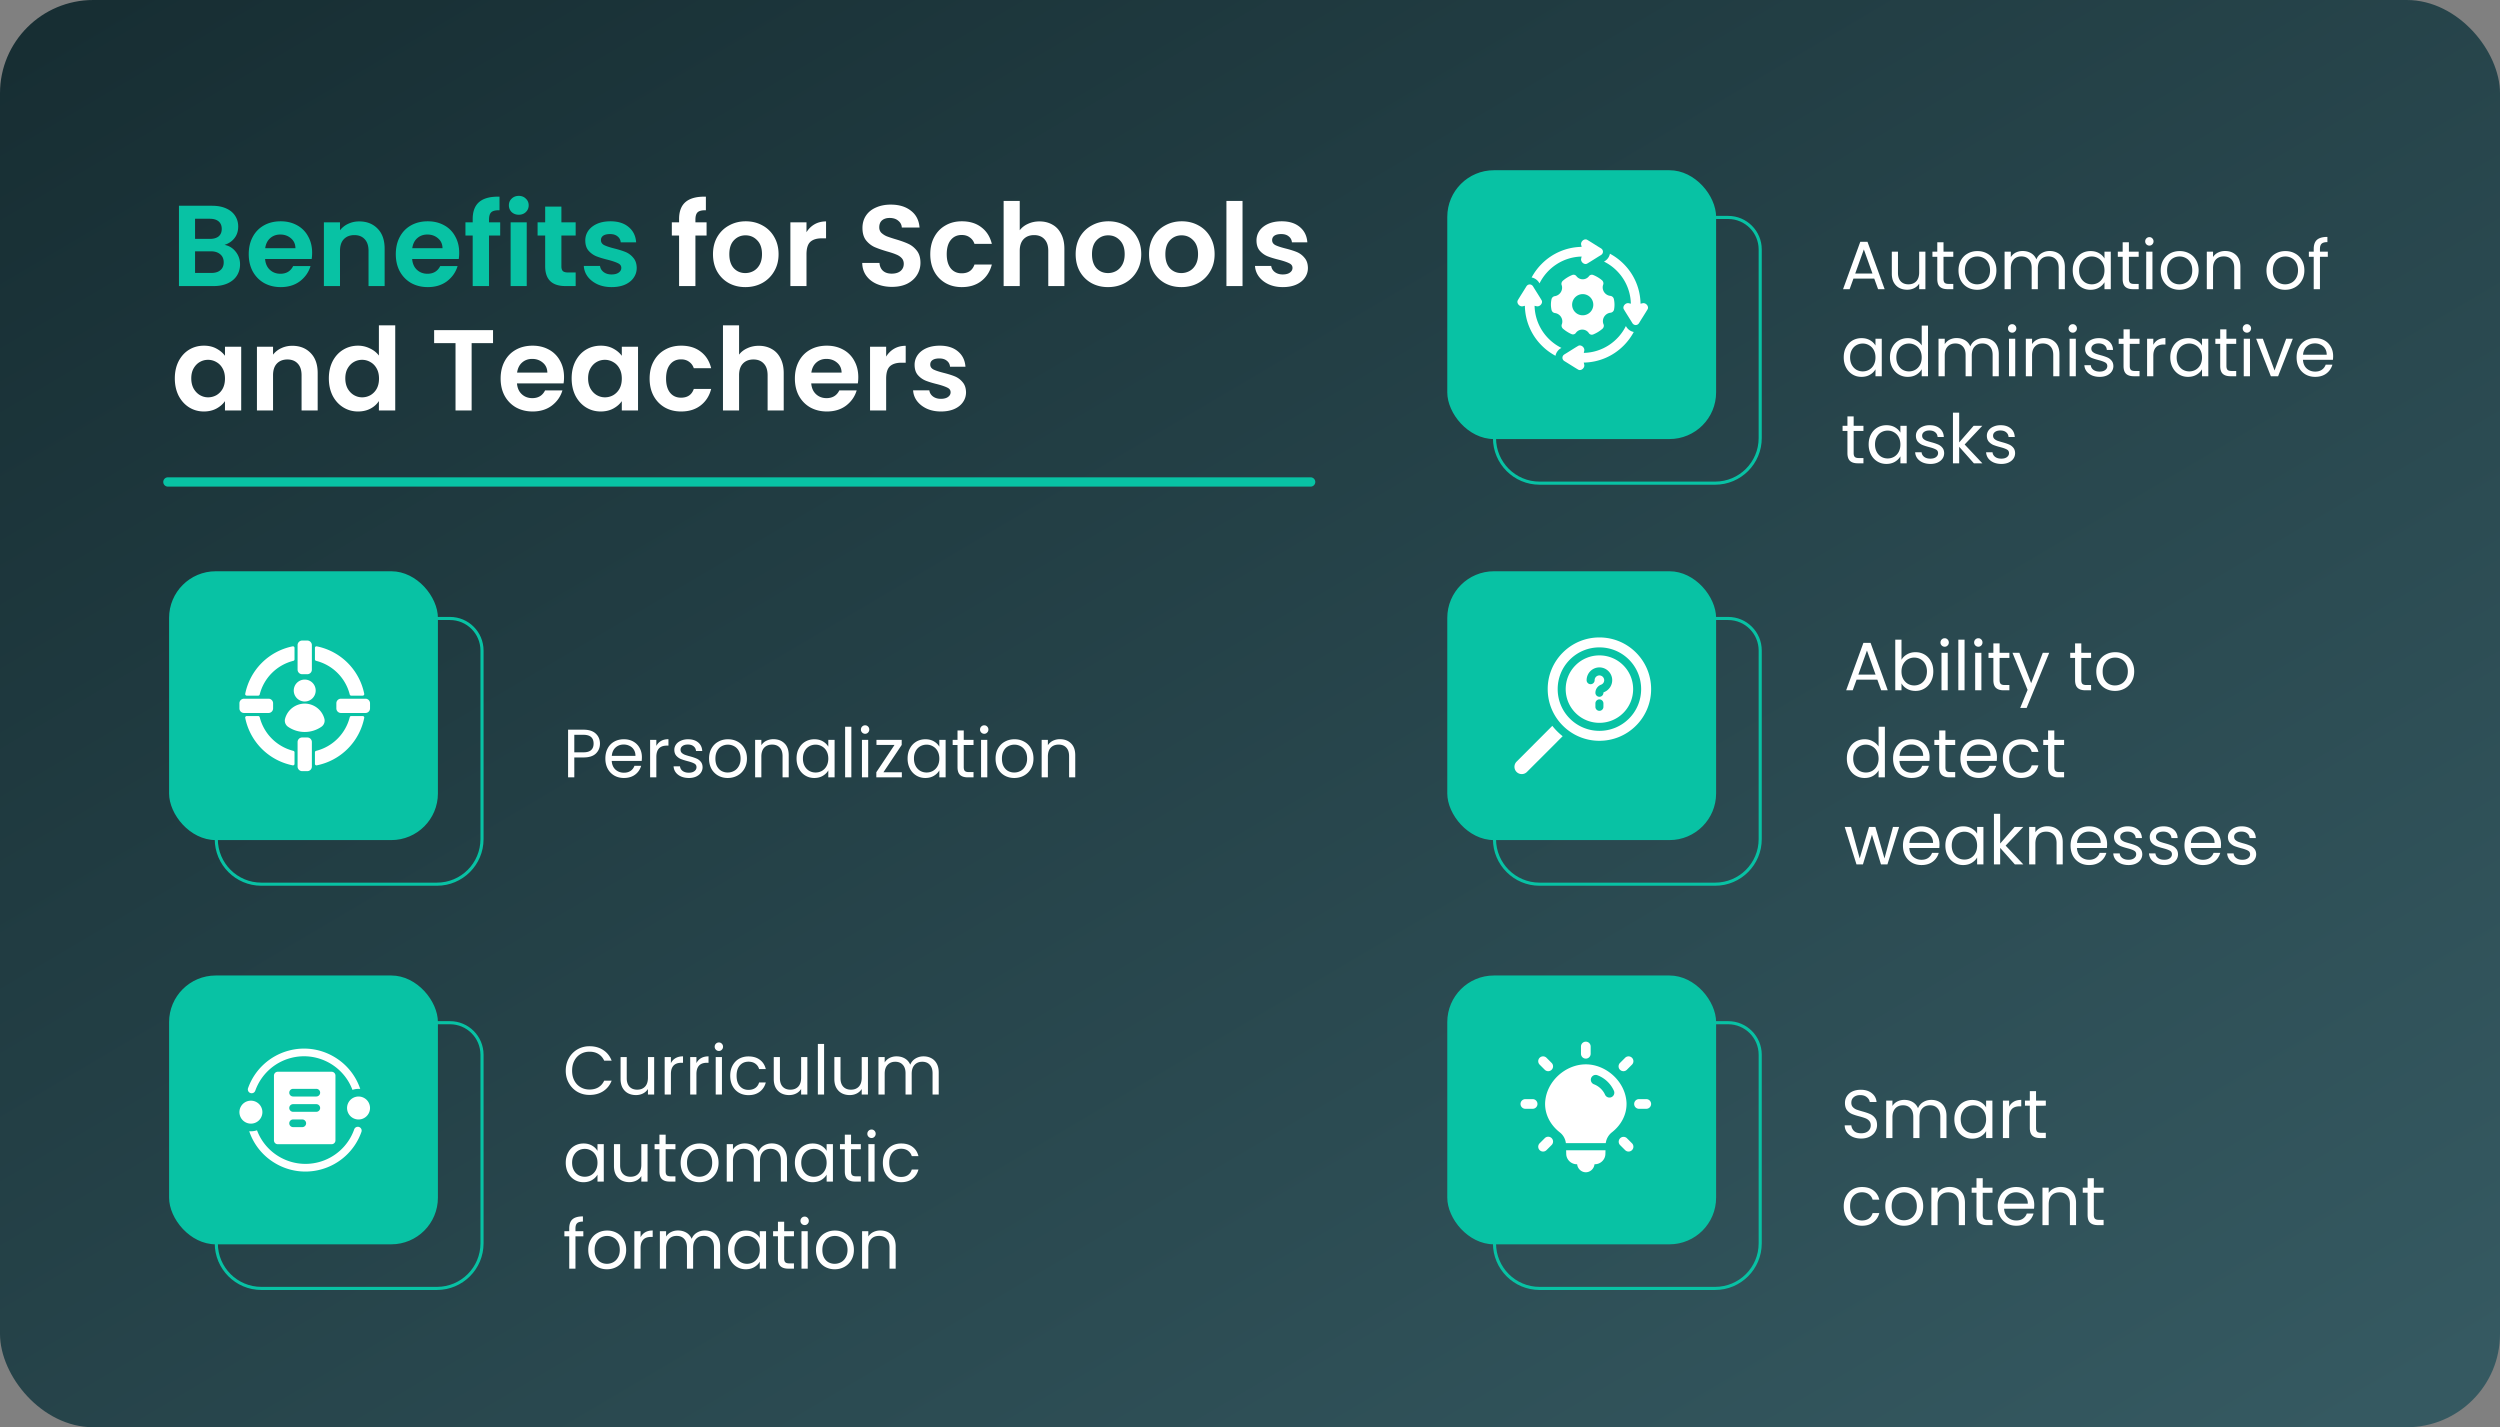
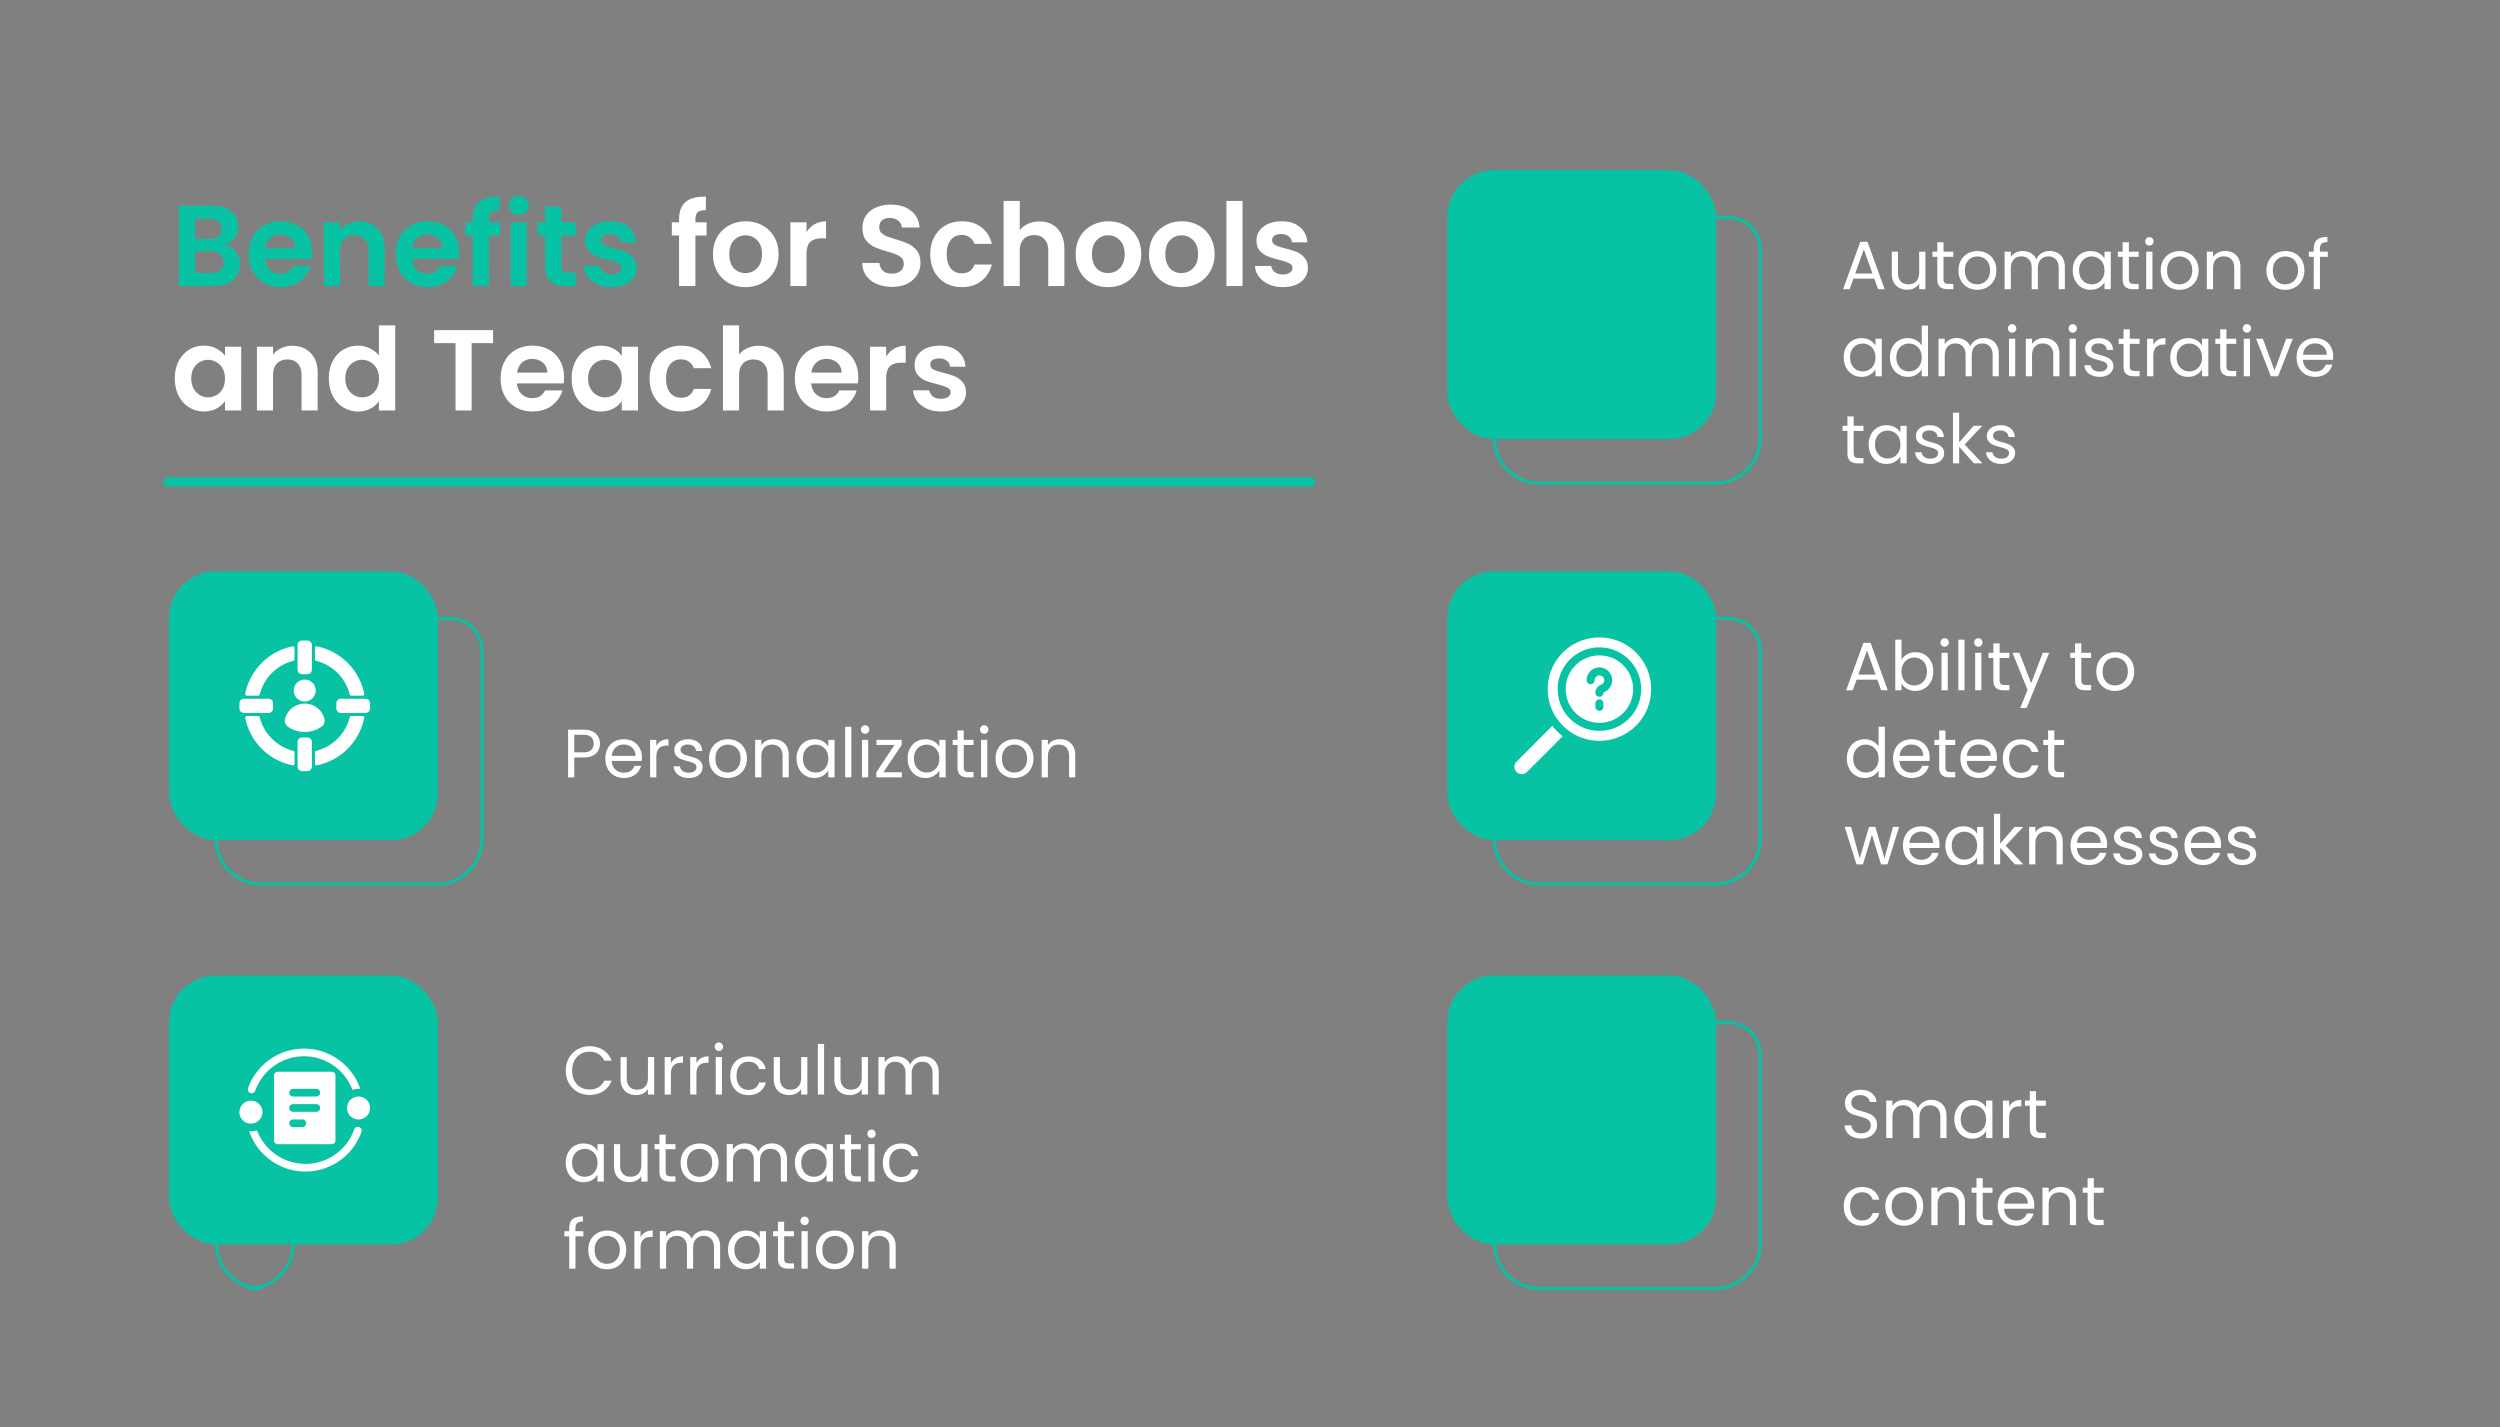
<svg xmlns="http://www.w3.org/2000/svg" width="804" height="459" fill="none">
  <rect width="100%" height="100%" fill="#808080" stroke="none" />
-   <rect width="804" height="459" fill="url(#a)" rx="30" />
  <path stroke="#08C2A4" d="M84.059 198.902h60.648c5.692.001 10.307 4.615 10.307 10.307v60.648c0 8.008-6.492 14.5-14.5 14.5H84.059c-8.008 0-14.5-6.491-14.5-14.5v-56.455c0-8.008 6.492-14.5 14.5-14.5Z" />
  <rect width="86.455" height="86.455" x="54.378" y="183.719" fill="#08C2A4" rx="15" />
  <path fill="#fff" d="M192.946 239.154q0 1.914-1.32 3.19-1.298 1.254-3.982 1.254h-2.948V250h-2.002v-15.334h4.95q2.596 0 3.938 1.254 1.364 1.254 1.364 3.234m-5.302 2.794q1.672 0 2.464-.726t.792-2.068q0-2.838-3.256-2.838h-2.948v5.632zm18.79 1.562q0 .572-.066 1.21h-9.636q.11 1.782 1.21 2.794 1.122.99 2.706.99 1.299 0 2.156-.594a3.24 3.24 0 0 0 1.232-1.628h2.156a5.23 5.23 0 0 1-1.936 2.838q-1.451 1.078-3.608 1.078-1.716 0-3.08-.77a5.5 5.5 0 0 1-2.112-2.178q-.77-1.43-.77-3.3t.748-3.278a5.2 5.2 0 0 1 2.09-2.156q1.365-.77 3.124-.77 1.716 0 3.036.748a5.1 5.1 0 0 1 2.024 2.068q.726 1.298.726 2.948m-2.068-.418q0-1.144-.506-1.958a3.2 3.2 0 0 0-1.386-1.254 4.14 4.14 0 0 0-1.914-.44q-1.518 0-2.596.968-1.056.968-1.21 2.684zm6.713-3.19a3.86 3.86 0 0 1 1.496-1.606q.99-.572 2.398-.572v2.068h-.528q-3.366 0-3.366 3.652V250h-2.002v-12.056h2.002zm10.473 10.296q-1.386 0-2.486-.462-1.1-.485-1.738-1.32a3.57 3.57 0 0 1-.704-1.958h2.068q.088.902.836 1.474.77.572 2.002.572 1.144 0 1.804-.506t.66-1.276q0-.792-.704-1.166-.703-.396-2.178-.77-1.342-.352-2.2-.704a4.2 4.2 0 0 1-1.452-1.078q-.594-.726-.594-1.892 0-.924.55-1.694t1.562-1.21q1.012-.462 2.31-.462 2.002 0 3.234 1.012 1.231 1.013 1.32 2.772h-2.002q-.066-.946-.77-1.518-.683-.572-1.848-.572-1.078 0-1.716.462t-.638 1.21q0 .594.374.99.396.374.968.616.594.22 1.628.506 1.298.352 2.112.704.815.33 1.386 1.012.594.683.616 1.782 0 .99-.55 1.782t-1.562 1.254q-.99.44-2.288.44m12.484 0q-1.694 0-3.08-.77a5.6 5.6 0 0 1-2.156-2.178q-.77-1.43-.77-3.3 0-1.848.792-3.256.814-1.43 2.2-2.178 1.386-.77 3.102-.77t3.102.77a5.4 5.4 0 0 1 2.178 2.156q.814 1.408.814 3.278t-.836 3.3a5.66 5.66 0 0 1-2.222 2.178q-1.408.77-3.124.77m0-1.76q1.078 0 2.024-.506.947-.505 1.518-1.518.594-1.012.594-2.464t-.572-2.464-1.496-1.496a4.1 4.1 0 0 0-2.002-.506 4.15 4.15 0 0 0-2.024.506q-.901.484-1.452 1.496t-.55 2.464q0 1.474.528 2.486.55 1.013 1.452 1.518a4.1 4.1 0 0 0 1.98.484m14.688-10.714q2.2 0 3.564 1.342 1.364 1.32 1.364 3.828V250h-1.98v-6.82q0-1.804-.902-2.75-.901-.968-2.464-.968-1.584 0-2.53.99-.924.99-.924 2.882V250h-2.002v-12.056h2.002v1.716a4 4 0 0 1 1.606-1.43 5.1 5.1 0 0 1 2.266-.506m7.451 6.204q0-1.848.748-3.234.747-1.408 2.046-2.178 1.32-.77 2.926-.77 1.583 0 2.75.682 1.165.683 1.738 1.716v-2.2h2.024V250h-2.024v-2.244q-.594 1.056-1.782 1.76-1.167.682-2.728.682-1.607 0-2.904-.792-1.299-.792-2.046-2.222-.748-1.43-.748-3.256m10.208.022q0-1.363-.55-2.376a3.8 3.8 0 0 0-1.496-1.54 3.9 3.9 0 0 0-2.046-.55 4.05 4.05 0 0 0-2.046.528q-.924.528-1.474 1.54t-.55 2.376q0 1.386.55 2.42a4 4 0 0 0 1.474 1.562 4.05 4.05 0 0 0 2.046.528 4.05 4.05 0 0 0 2.046-.528 3.94 3.94 0 0 0 1.496-1.562q.55-1.034.55-2.398m7.409-10.23V250h-2.002v-16.28zm4.446 2.266q-.573 0-.968-.396a1.32 1.32 0 0 1-.396-.968q0-.572.396-.968.395-.396.968-.396.549 0 .924.396.396.396.396.968t-.396.968q-.375.396-.924.396m.968 1.958V250h-2.002v-12.056zm4.908 10.406h5.918V250h-8.206v-1.65l5.852-8.778h-5.808v-1.628h8.118v1.628zm7.768-4.422q0-1.848.748-3.234.747-1.408 2.046-2.178 1.32-.77 2.926-.77 1.583 0 2.75.682 1.165.683 1.738 1.716v-2.2h2.024V250h-2.024v-2.244q-.594 1.056-1.782 1.76-1.167.682-2.728.682-1.606 0-2.904-.792-1.299-.792-2.046-2.222-.748-1.43-.748-3.256m10.208.022q0-1.363-.55-2.376a3.8 3.8 0 0 0-1.496-1.54 3.9 3.9 0 0 0-2.046-.55 4.05 4.05 0 0 0-2.046.528q-.925.528-1.474 1.54-.55 1.013-.55 2.376 0 1.386.55 2.42a4 4 0 0 0 1.474 1.562 4.05 4.05 0 0 0 2.046.528 4.05 4.05 0 0 0 2.046-.528 3.94 3.94 0 0 0 1.496-1.562q.55-1.034.55-2.398m7.849-4.356v7.106q0 .88.374 1.254.374.352 1.298.352h1.474V250h-1.804q-1.672 0-2.508-.77t-.836-2.53v-7.106h-1.562v-1.65h1.562v-3.036h2.002v3.036h3.146v1.65zm6.605-3.608q-.572 0-.968-.396a1.32 1.32 0 0 1-.396-.968q0-.572.396-.968t.968-.396q.55 0 .924.396.396.396.396.968t-.396.968a1.22 1.22 0 0 1-.924.396m.968 1.958V250h-2.002v-12.056zm8.67 12.254q-1.694 0-3.08-.77a5.6 5.6 0 0 1-2.156-2.178q-.77-1.43-.77-3.3 0-1.848.792-3.256.814-1.43 2.2-2.178 1.386-.77 3.102-.77t3.102.77a5.4 5.4 0 0 1 2.178 2.156q.814 1.408.814 3.278t-.836 3.3a5.65 5.65 0 0 1-2.222 2.178q-1.408.77-3.124.77m0-1.76q1.079 0 2.024-.506.947-.505 1.518-1.518.594-1.012.594-2.464t-.572-2.464-1.496-1.496a4.1 4.1 0 0 0-2.002-.506 4.15 4.15 0 0 0-2.024.506q-.901.484-1.452 1.496t-.55 2.464q0 1.474.528 2.486.55 1.013 1.452 1.518a4.1 4.1 0 0 0 1.98.484m14.689-10.714q2.199 0 3.564 1.342 1.364 1.32 1.364 3.828V250h-1.98v-6.82q0-1.804-.902-2.75-.903-.968-2.464-.968-1.584 0-2.53.99-.924.99-.924 2.882V250h-2.002v-12.056h2.002v1.716a4 4 0 0 1 1.606-1.43 5.1 5.1 0 0 1 2.266-.506" />
  <g fill="#fff" clip-path="url(#b)">
    <path d="M98 226.277a6.57 6.57 0 0 0-6.32 4.857 2.41 2.41 0 0 0 .935 2.585 9.455 9.455 0 0 0 10.769 0 2.4 2.4 0 0 0 .936-2.582 6.57 6.57 0 0 0-6.32-4.86M98 225.605a3.527 3.527 0 1 0 0-7.054 3.527 3.527 0 0 0 0 7.054M117.523 224.703h-7.875c-.815 0-1.476.661-1.476 1.477v1.64c0 .816.661 1.477 1.476 1.477h7.875c.816 0 1.477-.661 1.477-1.477v-1.64c0-.816-.661-1.477-1.477-1.477M86.352 224.703h-7.875c-.816 0-1.477.661-1.477 1.477v1.64c0 .816.661 1.477 1.477 1.477h7.875c.815 0 1.476-.661 1.476-1.477v-1.64c0-.816-.661-1.477-1.476-1.477M98.82 206h-1.64c-.816 0-1.477.661-1.477 1.477v7.875c0 .815.661 1.476 1.477 1.476h1.64c.816 0 1.477-.661 1.477-1.476v-7.875c0-.816-.661-1.477-1.477-1.477M112.476 223.346a.5.5 0 0 0 .175.268.5.5 0 0 0 .302.104h3.701a.5.5 0 0 0 .38-.182.5.5 0 0 0 .103-.408 19.48 19.48 0 0 0-15.265-15.265.503.503 0 0 0-.542.272.5.5 0 0 0-.049.21v3.701a.496.496 0 0 0 .372.477 14.92 14.92 0 0 1 10.823 10.823M116.654 230.281h-3.701a.49.49 0 0 0-.477.372c-.658 2.614-2.012 5-3.917 6.906a14.9 14.9 0 0 1-6.906 3.917.494.494 0 0 0-.372.477v3.701a.49.49 0 0 0 .182.38.51.51 0 0 0 .409.103 19.48 19.48 0 0 0 15.265-15.265.49.49 0 0 0-.272-.542.5.5 0 0 0-.211-.049M94.129 207.863a19.472 19.472 0 0 0-15.265 15.264.495.495 0 0 0 .482.591h3.701a.494.494 0 0 0 .478-.372 14.91 14.91 0 0 1 10.822-10.823.49.49 0 0 0 .372-.477v-3.701a.496.496 0 0 0-.59-.482M94.347 241.476a14.92 14.92 0 0 1-10.822-10.823.496.496 0 0 0-.478-.372h-3.7a.495.495 0 0 0-.483.591 19.475 19.475 0 0 0 15.264 15.265.49.49 0 0 0 .409-.103.5.5 0 0 0 .182-.38v-3.701a.49.49 0 0 0-.372-.477M98.82 237.172h-1.64c-.816 0-1.477.661-1.477 1.476v7.875c0 .816.661 1.477 1.477 1.477h1.64c.816 0 1.477-.661 1.477-1.477v-7.875c0-.815-.661-1.476-1.477-1.476" />
  </g>
  <path stroke="#08C2A4" d="M495.126 69.93h60.648c5.693 0 10.307 4.614 10.307 10.306v60.649c0 8.008-6.492 14.5-14.5 14.5h-56.455c-8.008 0-14.5-6.492-14.5-14.5V84.43c0-8.008 6.492-14.5 14.5-14.5Z" />
  <rect width="86.455" height="86.455" x="465.445" y="54.746" fill="#08C2A4" rx="15" />
  <path fill="#fff" d="M602.758 89.59h-6.688L594.838 93h-2.112l5.544-15.246h2.31L606.102 93h-2.112zm-.572-1.628-2.772-7.744-2.772 7.744zm17.024-7.018V93h-2.002v-1.782q-.571.924-1.606 1.452-1.011.506-2.244.506-1.408 0-2.53-.572-1.122-.594-1.782-1.76-.638-1.166-.638-2.838v-7.062h1.98v6.798q0 1.782.902 2.75.903.945 2.464.946 1.606 0 2.53-.99t.924-2.882v-6.622zm5.822 1.65V89.7q0 .88.374 1.254.375.352 1.298.352h1.474V93h-1.804q-1.671 0-2.508-.77-.836-.77-.836-2.53v-7.106h-1.562v-1.65h1.562v-3.036h2.002v3.036h3.146v1.65zm10.83 10.604q-1.694 0-3.08-.77a5.6 5.6 0 0 1-2.156-2.178q-.77-1.43-.77-3.3 0-1.848.792-3.256.814-1.43 2.2-2.178 1.386-.77 3.102-.77t3.102.77a5.4 5.4 0 0 1 2.178 2.156q.814 1.408.814 3.278t-.836 3.3a5.66 5.66 0 0 1-2.222 2.178q-1.408.77-3.124.77m0-1.76q1.078 0 2.024-.506.947-.506 1.518-1.518.594-1.012.594-2.464 0-1.453-.572-2.464-.572-1.012-1.496-1.496a4.1 4.1 0 0 0-2.002-.506q-1.1 0-2.024.506-.901.484-1.452 1.496t-.55 2.464q0 1.474.528 2.486.55 1.012 1.452 1.518a4.1 4.1 0 0 0 1.98.484m23.312-10.714q1.409 0 2.508.594 1.1.571 1.738 1.738.639 1.165.638 2.838V93h-1.98v-6.82q0-1.805-.902-2.75-.88-.968-2.398-.968-1.562 0-2.486 1.012-.924.99-.924 2.882V93h-1.98v-6.82q0-1.805-.902-2.75-.88-.968-2.398-.968-1.562 0-2.486 1.012-.924.99-.924 2.882V93h-2.002V80.944h2.002v1.738a4 4 0 0 1 1.584-1.452 4.9 4.9 0 0 1 2.222-.506q1.518 0 2.684.682t1.738 2.002q.507-1.275 1.672-1.98a4.93 4.93 0 0 1 2.596-.704m7.42 6.204q0-1.848.748-3.234.749-1.409 2.046-2.178 1.32-.77 2.926-.77 1.584 0 2.75.682 1.167.683 1.738 1.716v-2.2h2.024V93h-2.024v-2.244q-.594 1.055-1.782 1.76-1.165.682-2.728.682-1.605 0-2.904-.792t-2.046-2.222-.748-3.256m10.208.022q0-1.364-.55-2.376a3.8 3.8 0 0 0-1.496-1.54 3.9 3.9 0 0 0-2.046-.55 4.05 4.05 0 0 0-2.046.528q-.924.528-1.474 1.54t-.55 2.376q0 1.386.55 2.42.55 1.012 1.474 1.562a4.05 4.05 0 0 0 2.046.528 4.05 4.05 0 0 0 2.046-.528 3.93 3.93 0 0 0 1.496-1.562q.55-1.035.55-2.398m7.85-4.356V89.7q0 .88.374 1.254.374.352 1.298.352h1.474V93h-1.804q-1.673 0-2.508-.77-.837-.77-.836-2.53v-7.106h-1.562v-1.65h1.562v-3.036h2.002v3.036h3.146v1.65zm6.605-3.608q-.572 0-.968-.396a1.32 1.32 0 0 1-.396-.968q0-.572.396-.968t.968-.396q.55 0 .924.396.396.396.396.968t-.396.968a1.22 1.22 0 0 1-.924.396m.968 1.958V93h-2.002V80.944zm8.67 12.254q-1.694 0-3.08-.77a5.6 5.6 0 0 1-2.156-2.178q-.77-1.43-.77-3.3 0-1.848.792-3.256.814-1.43 2.2-2.178 1.386-.77 3.102-.77t3.102.77a5.4 5.4 0 0 1 2.178 2.156q.814 1.408.814 3.278t-.836 3.3a5.66 5.66 0 0 1-2.222 2.178q-1.408.77-3.124.77m0-1.76q1.079 0 2.024-.506t1.518-1.518q.594-1.012.594-2.464 0-1.453-.572-2.464-.572-1.012-1.496-1.496a4.1 4.1 0 0 0-2.002-.506q-1.1 0-2.024.506-.902.484-1.452 1.496t-.55 2.464q0 1.474.528 2.486.55 1.012 1.452 1.518a4.1 4.1 0 0 0 1.98.484m14.689-10.714q2.199 0 3.564 1.342 1.364 1.32 1.364 3.828V93h-1.98v-6.82q0-1.805-.902-2.75-.903-.968-2.464-.968-1.585 0-2.53.99-.924.99-.924 2.882V93h-2.002V80.944h2.002v1.716a4 4 0 0 1 1.606-1.43 5.1 5.1 0 0 1 2.266-.506m19.321 12.474q-1.694 0-3.08-.77a5.6 5.6 0 0 1-2.156-2.178q-.77-1.43-.77-3.3 0-1.848.792-3.256.814-1.43 2.2-2.178 1.386-.77 3.102-.77t3.102.77a5.4 5.4 0 0 1 2.178 2.156q.814 1.408.814 3.278t-.836 3.3a5.66 5.66 0 0 1-2.222 2.178q-1.408.77-3.124.77m0-1.76q1.078 0 2.024-.506t1.518-1.518q.594-1.012.594-2.464 0-1.453-.572-2.464-.572-1.012-1.496-1.496a4.1 4.1 0 0 0-2.002-.506q-1.1 0-2.024.506-.902.484-1.452 1.496t-.55 2.464q0 1.474.528 2.486.55 1.012 1.452 1.518a4.1 4.1 0 0 0 1.98.484m13.72-8.844h-2.53V93h-2.002V82.594h-1.562v-1.65h1.562v-.858q0-2.025 1.034-2.948 1.056-.945 3.366-.946v1.672q-1.32 0-1.87.528-.528.506-.528 1.694v.858h2.53zm-155.679 32.334q0-1.848.748-3.234.749-1.409 2.046-2.178 1.32-.77 2.926-.77 1.584 0 2.75.682 1.166.683 1.738 1.716v-2.2h2.024V121h-2.024v-2.244q-.594 1.056-1.782 1.76-1.166.682-2.728.682-1.606 0-2.904-.792t-2.046-2.222-.748-3.256m10.208.022q0-1.364-.55-2.376t-1.496-1.54a3.9 3.9 0 0 0-2.046-.55 4.05 4.05 0 0 0-2.046.528q-.924.528-1.474 1.54t-.55 2.376q0 1.386.55 2.42.55 1.012 1.474 1.562a4.05 4.05 0 0 0 2.046.528 4.05 4.05 0 0 0 2.046-.528 3.94 3.94 0 0 0 1.496-1.562q.55-1.034.55-2.398m4.659-.022q0-1.848.748-3.234.749-1.409 2.046-2.178 1.32-.77 2.948-.77 1.409 0 2.618.66 1.21.638 1.848 1.694v-6.38h2.024V121h-2.024v-2.266q-.593 1.079-1.76 1.782-1.165.682-2.728.682a5.6 5.6 0 0 1-2.926-.792q-1.298-.792-2.046-2.222t-.748-3.256m10.208.022q0-1.364-.55-2.376a3.8 3.8 0 0 0-1.496-1.54 3.9 3.9 0 0 0-2.046-.55 4.05 4.05 0 0 0-2.046.528q-.924.528-1.474 1.54t-.55 2.376q0 1.386.55 2.42.55 1.012 1.474 1.562a4.05 4.05 0 0 0 2.046.528 4.05 4.05 0 0 0 2.046-.528 3.93 3.93 0 0 0 1.496-1.562q.55-1.034.55-2.398m19.905-6.226q1.408 0 2.508.594 1.1.572 1.738 1.738.639 1.166.638 2.838V121h-1.98v-6.82q0-1.804-.902-2.75-.88-.968-2.398-.968-1.562 0-2.486 1.012-.924.99-.924 2.882V121h-1.98v-6.82q0-1.804-.902-2.75-.88-.968-2.398-.968-1.562 0-2.486 1.012-.924.99-.924 2.882V121h-2.002v-12.056h2.002v1.738a3.97 3.97 0 0 1 1.584-1.452 4.9 4.9 0 0 1 2.222-.506q1.518 0 2.684.682t1.738 2.002a3.96 3.96 0 0 1 1.672-1.98 4.93 4.93 0 0 1 2.596-.704m9.202-1.738q-.572 0-.968-.396a1.32 1.32 0 0 1-.396-.968q0-.572.396-.968t.968-.396q.55 0 .924.396.396.396.396.968t-.396.968a1.22 1.22 0 0 1-.924.396m.968 1.958V121h-2.002v-12.056zm9.286-.22q2.2 0 3.564 1.342 1.365 1.32 1.364 3.828V121h-1.98v-6.82q0-1.804-.902-2.75-.901-.968-2.464-.968-1.584 0-2.53.99-.924.99-.924 2.882V121h-2.002v-12.056h2.002v1.716a4 4 0 0 1 1.606-1.43 5.1 5.1 0 0 1 2.266-.506m9.233-1.738q-.572 0-.968-.396a1.32 1.32 0 0 1-.396-.968q0-.572.396-.968.395-.396.968-.396.549 0 .924.396.396.396.396.968t-.396.968q-.375.396-.924.396m.968 1.958V121h-2.002v-12.056zm7.68 12.254q-1.386 0-2.486-.462-1.1-.484-1.738-1.32a3.56 3.56 0 0 1-.704-1.958h2.068q.087.902.836 1.474.77.572 2.002.572 1.143 0 1.804-.506.66-.506.66-1.276 0-.792-.704-1.166-.705-.396-2.178-.77-1.342-.352-2.2-.704a4.2 4.2 0 0 1-1.452-1.078q-.594-.726-.594-1.892 0-.924.55-1.694t1.562-1.21q1.011-.462 2.31-.462 2.001 0 3.234 1.012 1.231 1.013 1.32 2.772h-2.002q-.066-.947-.77-1.518-.683-.572-1.848-.572-1.079 0-1.716.462-.639.462-.638 1.21 0 .594.374.99.395.374.968.616.593.22 1.628.506 1.297.352 2.112.704.813.33 1.386 1.012.594.683.616 1.782 0 .99-.55 1.782t-1.562 1.254q-.99.44-2.288.44m9.668-10.604v7.106q0 .88.374 1.254.374.352 1.298.352h1.474V121h-1.804q-1.673 0-2.508-.77-.836-.77-.836-2.53v-7.106h-1.562v-1.65h1.562v-3.036h2.002v3.036h3.146v1.65zm7.574.308a3.86 3.86 0 0 1 1.496-1.606q.99-.572 2.398-.572v2.068h-.528q-3.366 0-3.366 3.652V121h-2.002v-12.056h2.002zm5.457 4.026q0-1.848.748-3.234.747-1.409 2.046-2.178 1.32-.77 2.926-.77 1.583 0 2.75.682 1.165.683 1.738 1.716v-2.2h2.024V121h-2.024v-2.244q-.594 1.056-1.782 1.76-1.167.682-2.728.682-1.606 0-2.904-.792-1.299-.792-2.046-2.222-.748-1.43-.748-3.256m10.208.022q0-1.364-.55-2.376a3.8 3.8 0 0 0-1.496-1.54 3.9 3.9 0 0 0-2.046-.55 4.05 4.05 0 0 0-2.046.528q-.924.528-1.474 1.54t-.55 2.376q0 1.386.55 2.42a4 4 0 0 0 1.474 1.562 4.05 4.05 0 0 0 2.046.528 4.05 4.05 0 0 0 2.046-.528 3.94 3.94 0 0 0 1.496-1.562q.55-1.034.55-2.398m7.849-4.356v7.106q0 .88.374 1.254.374.352 1.298.352h1.474V121h-1.804q-1.673 0-2.508-.77-.837-.77-.836-2.53v-7.106h-1.562v-1.65h1.562v-3.036h2.002v3.036h3.146v1.65zm6.605-3.608q-.572 0-.968-.396a1.32 1.32 0 0 1-.396-.968q0-.572.396-.968t.968-.396q.55 0 .924.396.396.396.396.968t-.396.968a1.22 1.22 0 0 1-.924.396m.968 1.958V121h-2.002v-12.056zm7.901 10.208 3.74-10.208h2.134L732.637 121h-2.332l-4.73-12.056h2.156zm18.844-4.642q0 .572-.066 1.21h-9.636q.11 1.782 1.21 2.794 1.122.99 2.706.99 1.298 0 2.156-.594a3.25 3.25 0 0 0 1.232-1.628h2.156a5.24 5.24 0 0 1-1.936 2.838q-1.452 1.078-3.608 1.078-1.716 0-3.08-.77a5.5 5.5 0 0 1-2.112-2.178q-.77-1.43-.77-3.3t.748-3.278a5.2 5.2 0 0 1 2.09-2.156q1.363-.77 3.124-.77 1.716 0 3.036.748a5.1 5.1 0 0 1 2.024 2.068q.726 1.298.726 2.948m-2.068-.418q0-1.144-.506-1.958a3.2 3.2 0 0 0-1.386-1.254 4.14 4.14 0 0 0-1.914-.44q-1.519 0-2.596.968-1.056.968-1.21 2.684zm-152.133 24.502v7.106q0 .88.374 1.254.374.352 1.298.352h1.474V149h-1.804q-1.673 0-2.508-.77-.836-.77-.836-2.53v-7.106h-1.562v-1.65h1.562v-3.036h2.002v3.036h3.146v1.65zm4.824 4.334q0-1.848.748-3.234.747-1.408 2.046-2.178 1.32-.77 2.926-.77 1.584 0 2.75.682 1.165.683 1.738 1.716v-2.2h2.024V149h-2.024v-2.244q-.594 1.056-1.782 1.76-1.167.682-2.728.682-1.606 0-2.904-.792-1.299-.792-2.046-2.222-.748-1.43-.748-3.256m10.208.022q0-1.363-.55-2.376a3.8 3.8 0 0 0-1.496-1.54 3.9 3.9 0 0 0-2.046-.55 4.05 4.05 0 0 0-2.046.528q-.924.528-1.474 1.54t-.55 2.376q0 1.386.55 2.42a4 4 0 0 0 1.474 1.562 4.05 4.05 0 0 0 2.046.528 4.05 4.05 0 0 0 2.046-.528 3.94 3.94 0 0 0 1.496-1.562q.55-1.034.55-2.398m9.675 6.248q-1.386 0-2.486-.462-1.1-.485-1.738-1.32a3.57 3.57 0 0 1-.704-1.958h2.068q.088.902.836 1.474.77.572 2.002.572 1.144 0 1.804-.506t.66-1.276q0-.792-.704-1.166-.704-.396-2.178-.77-1.342-.352-2.2-.704a4.2 4.2 0 0 1-1.452-1.078q-.594-.726-.594-1.892 0-.924.55-1.694t1.562-1.21q1.013-.462 2.31-.462 2.003 0 3.234 1.012t1.32 2.772h-2.002q-.066-.946-.77-1.518-.683-.572-1.848-.572-1.078 0-1.716.462t-.638 1.21q0 .594.374.99.396.374.968.616.594.22 1.628.506 1.298.352 2.112.704.814.33 1.386 1.012.594.683.616 1.782 0 .99-.55 1.782t-1.562 1.254q-.99.44-2.288.44m13.958-.198-4.73-5.324V149h-2.002v-16.28h2.002v9.57l4.642-5.346h2.794l-5.676 6.006 5.698 6.05zm8.858.198q-1.385 0-2.486-.462-1.1-.485-1.738-1.32a3.57 3.57 0 0 1-.704-1.958h2.068q.089.902.836 1.474.77.572 2.002.572 1.144 0 1.804-.506t.66-1.276q0-.792-.704-1.166-.703-.396-2.178-.77-1.341-.352-2.2-.704a4.2 4.2 0 0 1-1.452-1.078q-.594-.726-.594-1.892 0-.924.55-1.694t1.562-1.21q1.013-.462 2.31-.462 2.003 0 3.234 1.012 1.233 1.013 1.32 2.772h-2.002q-.065-.946-.77-1.518-.681-.572-1.848-.572-1.077 0-1.716.462-.638.462-.638 1.21 0 .594.374.99.396.374.968.616.594.22 1.628.506 1.299.352 2.112.704.815.33 1.386 1.012.594.683.616 1.782 0 .99-.55 1.782t-1.562 1.254q-.99.44-2.288.44" />
  <g fill="#fff" clip-path="url(#c)">
    <path d="m515.85 84.129.21-.13a3.58 3.58 0 0 0 1.694-2.405c1.62.867 3.102 1.97 4.4 3.27a18.48 18.48 0 0 1 5.445 12.808q.356-.084.707-.16c1.036-.204 2.095 1.059 1.55 1.969-.821 1.384-1.809 2.892-2.727 4.406-.523.863-1.646.863-2.169 0-.918-1.514-1.909-3.022-2.727-4.406-.545-.91.515-2.175 1.55-1.97q.346.076.699.158c-.131-5.934-3.617-11.056-8.632-13.54M522.88 104.857l.129.211a3.6 3.6 0 0 0 2.409 1.694 18.7 18.7 0 0 1-3.269 4.4 18.49 18.49 0 0 1-12.813 5.445l.164.707c.205 1.035-1.059 2.095-1.969 1.549-1.384-.82-2.892-1.808-4.406-2.726-.863-.524-.863-1.646 0-2.169 1.514-.918 3.022-1.909 4.406-2.727.911-.545 2.175.514 1.969 1.55q-.074.346-.157.698c5.931-.131 11.053-3.617 13.537-8.632M502.152 111.884l-.211.129a3.6 3.6 0 0 0-1.694 2.409 18.7 18.7 0 0 1-4.399-3.269 18.47 18.47 0 0 1-5.446-12.813l-.707.164c-1.038.201-2.095-1.062-1.549-1.973.82-1.385 1.808-2.893 2.726-4.407.524-.863 1.646-.863 2.169 0 .918 1.514 1.909 3.022 2.727 4.407.545.91-.514 2.174-1.55 1.97q-.346-.076-.699-.158c.132 5.935 3.617 11.059 8.633 13.541M495.109 91.14l-.128-.21a3.6 3.6 0 0 0-2.41-1.694 18.7 18.7 0 0 1 3.27-4.4 18.48 18.48 0 0 1 12.813-5.445l-.165-.707c-.205-1.035 1.059-2.095 1.969-1.55 1.385.82 2.893 1.81 4.407 2.727.863.524.863 1.646 0 2.17-1.514.917-3.022 1.908-4.407 2.726-.91.545-2.174-.514-1.969-1.55q.075-.346.158-.698c-5.931.13-11.049 3.617-13.538 8.632M500.028 95.244a1.285 1.285 0 0 0-1.066.999 8.4 8.4 0 0 0-.185 1.751c.009.558.072 1.114.19 1.66a1.3 1.3 0 0 0 1.085 1.018q.374.05.72.198c1.36.578 2.015 2.133 1.502 3.445-.182.492-.01 1.067.415 1.428a11 11 0 0 0 2.702 1.7 1.14 1.14 0 0 0 1.41-.384 2.53 2.53 0 0 1 2.066-1.059 2.51 2.51 0 0 1 2.107 1.131 1.13 1.13 0 0 0 .974.512q.214-.007.415-.082a10.8 10.8 0 0 0 2.938-1.789c.446-.368.614-.974.399-1.476a2.5 2.5 0 0 1-.2-.84 2.75 2.75 0 0 1 2.455-2.885 1.3 1.3 0 0 0 1.126-1.037 8.4 8.4 0 0 0-.066-3.378 1.31 1.31 0 0 0-1.12-1 2.8 2.8 0 0 1-.762-.196c-1.366-.565-2.038-2.113-1.541-3.433.179-.503-.004-1.087-.443-1.442a10.7 10.7 0 0 0-2.759-1.641 1.15 1.15 0 0 0-1.365.367 2.5 2.5 0 0 1-1.332.913 2.54 2.54 0 0 1-2.718-.913 1.15 1.15 0 0 0-1.364-.366 10.8 10.8 0 0 0-2.967 1.818c-.417.351-.59.912-.422 1.4q.1.277.131.57c.164 1.431-.863 2.783-2.325 3.013zm8.972-.656a3.406 3.406 0 1 1-3.407 3.407A3.427 3.427 0 0 1 509 94.587z" />
  </g>
  <path stroke="#08C2A4" d="M495.126 198.902h60.648c5.693.001 10.307 4.615 10.307 10.307v60.648c0 8.008-6.492 14.5-14.5 14.5h-56.455c-8.008 0-14.5-6.491-14.5-14.5v-56.455c0-8.008 6.492-14.5 14.5-14.5Z" />
  <rect width="86.455" height="86.455" x="465.445" y="183.719" fill="#08C2A4" rx="15" />
  <path fill="#fff" d="M603.758 218.59h-6.688l-1.232 3.41h-2.112l5.544-15.246h2.31L607.102 222h-2.112zm-.572-1.628-2.772-7.744-2.772 7.744zm8.334-4.774q.616-1.078 1.804-1.76t2.706-.682q1.629 0 2.926.77 1.299.77 2.046 2.178.748 1.386.748 3.234 0 1.826-.748 3.256-.747 1.43-2.068 2.222-1.298.792-2.904.792-1.562 0-2.75-.682-1.166-.682-1.76-1.738V222h-2.002v-16.28h2.002zm8.184 3.74q0-1.363-.55-2.376a3.8 3.8 0 0 0-1.496-1.54 4.05 4.05 0 0 0-2.046-.528 4 4 0 0 0-2.046.55q-.923.528-1.496 1.562-.55 1.012-.55 2.354 0 1.364.55 2.398.572 1.012 1.496 1.562a4.13 4.13 0 0 0 2.046.528 4.05 4.05 0 0 0 2.046-.528 3.93 3.93 0 0 0 1.496-1.562q.55-1.034.55-2.42m5.715-7.942q-.572 0-.968-.396a1.32 1.32 0 0 1-.396-.968q0-.572.396-.968t.968-.396q.55 0 .924.396.396.396.396.968t-.396.968a1.22 1.22 0 0 1-.924.396m.968 1.958V222h-2.002v-12.056zm5.414-4.224V222h-2.002v-16.28zm4.447 2.266q-.572 0-.968-.396a1.32 1.32 0 0 1-.396-.968q0-.572.396-.968t.968-.396q.549 0 .924.396.396.396.396.968t-.396.968q-.375.396-.924.396m.968 1.958V222h-2.002v-12.056zm5.854 1.65v7.106q0 .88.374 1.254.374.352 1.298.352h1.474V222h-1.804q-1.673 0-2.508-.77-.837-.77-.836-2.53v-7.106h-1.562v-1.65h1.562v-3.036h2.002v3.036h3.146v1.65zm15.955-1.65-7.26 17.732h-2.068l2.376-5.808-4.862-11.924h2.222l3.784 9.768 3.74-9.768zm10.32 1.65v7.106q0 .88.374 1.254.374.352 1.298.352h1.474V222h-1.804q-1.673 0-2.508-.77-.836-.77-.836-2.53v-7.106h-1.562v-1.65h1.562v-3.036h2.002v3.036h3.146v1.65zm10.83 10.604q-1.695 0-3.08-.77a5.6 5.6 0 0 1-2.156-2.178q-.77-1.43-.77-3.3 0-1.848.792-3.256.813-1.43 2.2-2.178 1.386-.77 3.102-.77t3.102.77a5.4 5.4 0 0 1 2.178 2.156q.813 1.408.814 3.278 0 1.87-.836 3.3a5.67 5.67 0 0 1-2.222 2.178q-1.408.77-3.124.77m0-1.76q1.077 0 2.024-.506.945-.505 1.518-1.518.594-1.012.594-2.464t-.572-2.464-1.496-1.496a4.1 4.1 0 0 0-2.002-.506q-1.1 0-2.024.506-.903.484-1.452 1.496-.55 1.012-.55 2.464 0 1.474.528 2.486.549 1.013 1.452 1.518a4.1 4.1 0 0 0 1.98.484m-86.229 23.49q0-1.848.748-3.234.749-1.408 2.046-2.178 1.32-.77 2.948-.77 1.408 0 2.618.66 1.21.638 1.848 1.694v-6.38h2.024V250h-2.024v-2.266q-.594 1.078-1.76 1.782-1.166.682-2.728.682-1.606 0-2.926-.792-1.298-.792-2.046-2.222t-.748-3.256m10.208.022q0-1.363-.55-2.376t-1.496-1.54a3.9 3.9 0 0 0-2.046-.55 4.05 4.05 0 0 0-2.046.528q-.924.528-1.474 1.54t-.55 2.376q0 1.386.55 2.42.55 1.012 1.474 1.562a4.05 4.05 0 0 0 2.046.528 4.05 4.05 0 0 0 2.046-.528 3.94 3.94 0 0 0 1.496-1.562q.55-1.034.55-2.398m16.407-.44q0 .572-.066 1.21h-9.636q.11 1.782 1.21 2.794 1.122.99 2.706.99 1.298 0 2.156-.594a3.24 3.24 0 0 0 1.232-1.628h2.156a5.23 5.23 0 0 1-1.936 2.838q-1.451 1.078-3.608 1.078-1.715 0-3.08-.77a5.5 5.5 0 0 1-2.112-2.178q-.77-1.43-.77-3.3t.748-3.278a5.2 5.2 0 0 1 2.09-2.156q1.365-.77 3.124-.77 1.716 0 3.036.748a5.1 5.1 0 0 1 2.024 2.068q.726 1.298.726 2.948m-2.068-.418q0-1.144-.506-1.958a3.2 3.2 0 0 0-1.386-1.254 4.14 4.14 0 0 0-1.914-.44q-1.518 0-2.596.968-1.056.968-1.21 2.684zm7.153-3.498v7.106q0 .88.374 1.254.374.352 1.298.352h1.474V250h-1.804q-1.673 0-2.508-.77-.837-.77-.836-2.53v-7.106h-1.562v-1.65h1.562v-3.036h2.002v3.036h3.146v1.65zm16.571 3.916q0 .572-.066 1.21h-9.636q.11 1.782 1.21 2.794 1.122.99 2.706.99 1.298 0 2.156-.594a3.24 3.24 0 0 0 1.232-1.628h2.156a5.23 5.23 0 0 1-1.936 2.838q-1.451 1.078-3.608 1.078-1.716 0-3.08-.77a5.5 5.5 0 0 1-2.112-2.178q-.77-1.43-.77-3.3t.748-3.278a5.2 5.2 0 0 1 2.09-2.156q1.365-.77 3.124-.77 1.716 0 3.036.748a5.1 5.1 0 0 1 2.024 2.068q.726 1.298.726 2.948m-2.068-.418q0-1.144-.506-1.958a3.2 3.2 0 0 0-1.386-1.254 4.14 4.14 0 0 0-1.914-.44q-1.518 0-2.596.968-1.056.968-1.21 2.684zm3.963.858q0-1.87.748-3.256.748-1.408 2.068-2.178 1.342-.77 3.058-.77 2.222 0 3.652 1.078 1.452 1.078 1.914 2.992h-2.156a3.08 3.08 0 0 0-1.21-1.738q-.88-.638-2.2-.638-1.716 0-2.772 1.188-1.056 1.166-1.056 3.322 0 2.178 1.056 3.366t2.772 1.188q1.32 0 2.2-.616t1.21-1.76h2.156q-.484 1.848-1.936 2.97-1.452 1.1-3.63 1.1-1.716 0-3.058-.77-1.32-.77-2.068-2.178-.748-1.409-.748-3.3m16.553-4.356v7.106q0 .88.374 1.254.375.352 1.298.352h1.474V250h-1.804q-1.671 0-2.508-.77-.836-.77-.836-2.53v-7.106h-1.562v-1.65h1.562v-3.036h2.002v3.036h3.146v1.65zm-49.911 26.35L606.992 278h-2.068l-2.904-9.57-2.904 9.57h-2.068l-3.784-12.056h2.046l2.772 10.12 2.992-10.12h2.046l2.926 10.142 2.728-10.142zm12.987 5.566q0 .572-.066 1.21h-9.636q.11 1.782 1.21 2.794 1.122.99 2.706.99 1.298 0 2.156-.594a3.24 3.24 0 0 0 1.232-1.628h2.156a5.24 5.24 0 0 1-1.936 2.838q-1.452 1.078-3.608 1.078-1.716 0-3.08-.77a5.5 5.5 0 0 1-2.112-2.178q-.77-1.43-.77-3.3t.748-3.278 2.09-2.156q1.364-.77 3.124-.77 1.716 0 3.036.748a5.1 5.1 0 0 1 2.024 2.068q.726 1.298.726 2.948m-2.068-.418q0-1.144-.506-1.958a3.2 3.2 0 0 0-1.386-1.254 4.14 4.14 0 0 0-1.914-.44q-1.518 0-2.596.968-1.056.968-1.21 2.684zm3.962.836q0-1.848.748-3.234.749-1.409 2.046-2.178 1.32-.77 2.926-.77 1.584 0 2.75.682 1.167.683 1.738 1.716v-2.2h2.024V278h-2.024v-2.244q-.594 1.056-1.782 1.76-1.165.682-2.728.682-1.605 0-2.904-.792t-2.046-2.222q-.748-1.43-.748-3.256m10.208.022q0-1.364-.55-2.376a3.8 3.8 0 0 0-1.496-1.54 3.9 3.9 0 0 0-2.046-.55 4.05 4.05 0 0 0-2.046.528q-.924.528-1.474 1.54t-.55 2.376q0 1.386.55 2.42.55 1.012 1.474 1.562a4.05 4.05 0 0 0 2.046.528 4.05 4.05 0 0 0 2.046-.528 3.93 3.93 0 0 0 1.496-1.562q.55-1.034.55-2.398m12.14 6.05-4.73-5.324V278h-2.002v-16.28h2.002v9.57l4.642-5.346h2.794l-5.676 6.006 5.698 6.05zm10.464-12.276q2.2 0 3.564 1.342 1.364 1.32 1.364 3.828V278h-1.98v-6.82q0-1.804-.902-2.75-.902-.968-2.464-.968-1.584 0-2.53.99-.924.99-.924 2.882V278h-2.002v-12.056h2.002v1.716a4 4 0 0 1 1.606-1.43 5.1 5.1 0 0 1 2.266-.506m19.198 5.786q0 .572-.066 1.21h-9.636q.11 1.782 1.21 2.794 1.122.99 2.706.99 1.298 0 2.156-.594a3.24 3.24 0 0 0 1.232-1.628h2.156a5.23 5.23 0 0 1-1.936 2.838q-1.451 1.078-3.608 1.078-1.715 0-3.08-.77a5.5 5.5 0 0 1-2.112-2.178q-.77-1.43-.77-3.3t.748-3.278a5.2 5.2 0 0 1 2.09-2.156q1.365-.77 3.124-.77 1.716 0 3.036.748a5.1 5.1 0 0 1 2.024 2.068q.726 1.298.726 2.948m-2.068-.418q0-1.144-.506-1.958a3.2 3.2 0 0 0-1.386-1.254 4.14 4.14 0 0 0-1.914-.44q-1.518 0-2.596.968-1.056.968-1.21 2.684zm8.979 7.106q-1.386 0-2.486-.462-1.1-.484-1.738-1.32a3.56 3.56 0 0 1-.704-1.958h2.068q.087.902.836 1.474.77.572 2.002.572 1.144 0 1.804-.506t.66-1.276q0-.792-.704-1.166-.705-.396-2.178-.77-1.342-.352-2.2-.704a4.2 4.2 0 0 1-1.452-1.078q-.594-.726-.594-1.892 0-.924.55-1.694t1.562-1.21q1.011-.462 2.31-.462 2.001 0 3.234 1.012 1.232 1.012 1.32 2.772h-2.002q-.066-.947-.77-1.518-.683-.572-1.848-.572-1.079 0-1.716.462-.639.462-.638 1.21 0 .594.374.99.396.374.968.616.593.22 1.628.506 1.298.352 2.112.704.813.33 1.386 1.012.594.682.616 1.782 0 .99-.55 1.782t-1.562 1.254q-.99.44-2.288.44m11.494 0q-1.386 0-2.486-.462-1.1-.484-1.738-1.32a3.57 3.57 0 0 1-.704-1.958h2.068q.088.902.836 1.474.77.572 2.002.572 1.144 0 1.804-.506t.66-1.276q0-.792-.704-1.166-.704-.396-2.178-.77-1.342-.352-2.2-.704a4.2 4.2 0 0 1-1.452-1.078q-.594-.726-.594-1.892 0-.924.55-1.694t1.562-1.21q1.012-.462 2.31-.462 2.002 0 3.234 1.012 1.231 1.012 1.32 2.772h-2.002q-.066-.947-.77-1.518-.683-.572-1.848-.572-1.079 0-1.716.462-.638.462-.638 1.21 0 .594.374.99.396.374.968.616.594.22 1.628.506 1.298.352 2.112.704.815.33 1.386 1.012.594.682.616 1.782 0 .99-.55 1.782t-1.562 1.254q-.99.44-2.288.44m18.226-6.688q0 .572-.066 1.21h-9.636q.11 1.782 1.21 2.794 1.122.99 2.706.99 1.298 0 2.156-.594a3.24 3.24 0 0 0 1.232-1.628h2.156a5.24 5.24 0 0 1-1.936 2.838q-1.452 1.078-3.608 1.078-1.716 0-3.08-.77a5.5 5.5 0 0 1-2.112-2.178q-.77-1.43-.77-3.3t.748-3.278 2.09-2.156q1.364-.77 3.124-.77 1.716 0 3.036.748a5.1 5.1 0 0 1 2.024 2.068q.726 1.298.726 2.948m-2.068-.418q0-1.144-.506-1.958a3.2 3.2 0 0 0-1.386-1.254 4.14 4.14 0 0 0-1.914-.44q-1.518 0-2.596.968-1.056.968-1.21 2.684zm8.979 7.106q-1.386 0-2.486-.462-1.1-.484-1.738-1.32a3.56 3.56 0 0 1-.704-1.958h2.068q.087.902.836 1.474.77.572 2.002.572 1.144 0 1.804-.506t.66-1.276q0-.792-.704-1.166-.705-.396-2.178-.77-1.342-.352-2.2-.704a4.2 4.2 0 0 1-1.452-1.078q-.594-.726-.594-1.892 0-.924.55-1.694t1.562-1.21q1.011-.462 2.31-.462 2.001 0 3.234 1.012 1.231 1.012 1.32 2.772h-2.002q-.066-.947-.77-1.518-.683-.572-1.848-.572-1.079 0-1.716.462-.639.462-.638 1.21 0 .594.374.99.396.374.968.616.593.22 1.628.506 1.298.352 2.112.704.813.33 1.386 1.012.594.682.616 1.782 0 .99-.55 1.782t-1.562 1.254q-.99.44-2.288.44" />
  <g fill="#fff" clip-path="url(#d)">
    <path d="M526.13 209.862c-6.484-6.483-17.033-6.483-23.516 0a16.52 16.52 0 0 0-4.871 11.758c0 4.442 1.73 8.618 4.871 11.758a16.57 16.57 0 0 0 11.758 4.863c4.258 0 8.516-1.62 11.758-4.863A16.52 16.52 0 0 0 531 221.62c0-4.441-1.73-8.617-4.87-11.758m-2.264 21.253a13.39 13.39 0 0 1-9.494 3.926 13.4 13.4 0 0 1-9.495-3.926c-5.235-5.235-5.235-13.754 0-18.989s13.754-5.235 18.989 0 5.236 13.754 0 18.989" />
    <path d="M522.043 213.95a10.8 10.8 0 0 0-7.671-3.173 10.8 10.8 0 0 0-7.671 3.173c-4.23 4.23-4.23 11.113 0 15.343 4.23 4.229 11.112 4.229 15.342 0 4.231-4.23 4.231-11.113 0-15.343m-6.383 13.368c0 .712-.577 1.288-1.289 1.288h-.001a1.29 1.29 0 0 1-1.288-1.29l.001-1.102c0-.712.577-1.289 1.289-1.289h.001a1.29 1.29 0 0 1 1.288 1.29zm.136-4.703a.2.2 0 0 0-.135.183 1.289 1.289 0 1 1-2.578 0c0-1.155.732-2.2 1.821-2.602a1.53 1.53 0 0 0 1.002-1.556 1.56 1.56 0 0 0-1.422-1.422 1.53 1.53 0 0 0-1.161.41 1.52 1.52 0 0 0-.489 1.124 1.289 1.289 0 1 1-2.578 0c0-1.136.477-2.233 1.308-3.009a4.14 4.14 0 0 1 3.097-1.097 4.13 4.13 0 0 1 3.817 3.817 4.14 4.14 0 0 1-2.682 4.152M499.225 233.434l-11.538 11.559a2.348 2.348 0 0 0 3.319 3.319l11.547-11.55a19.5 19.5 0 0 1-3.328-3.328" />
  </g>
-   <path stroke="#08C2A4" d="M84.059 328.902h60.648c5.692.001 10.307 4.615 10.307 10.307v60.648c0 8.008-6.492 14.5-14.5 14.5H84.059c-8.008 0-14.5-6.491-14.5-14.5v-56.455c0-8.008 6.492-14.5 14.5-14.5Z" />
+   <path stroke="#08C2A4" d="M84.059 328.902c5.692.001 10.307 4.615 10.307 10.307v60.648c0 8.008-6.492 14.5-14.5 14.5H84.059c-8.008 0-14.5-6.491-14.5-14.5v-56.455c0-8.008 6.492-14.5 14.5-14.5Z" />
  <rect width="86.455" height="86.455" x="54.378" y="313.719" fill="#08C2A4" rx="15" />
  <path fill="#fff" d="M181.946 344.322q0-2.244 1.012-4.026a7.35 7.35 0 0 1 2.75-2.816q1.76-1.012 3.894-1.012 2.508 0 4.378 1.21t2.728 3.432h-2.398q-.637-1.386-1.848-2.134-1.188-.748-2.86-.748-1.606 0-2.882.748t-2.002 2.134q-.726 1.364-.726 3.212 0 1.826.726 3.212.726 1.364 2.002 2.112t2.882.748q1.672 0 2.86-.726 1.21-.748 1.848-2.134h2.398q-.858 2.2-2.728 3.41-1.87 1.188-4.378 1.188-2.134 0-3.894-.99a7.4 7.4 0 0 1-2.75-2.794q-1.012-1.782-1.012-4.026m28.434-4.378V352h-2.002v-1.782q-.572.924-1.606 1.452-1.012.506-2.244.506-1.408 0-2.53-.572-1.122-.594-1.782-1.76-.638-1.166-.638-2.838v-7.062h1.98v6.798q0 1.782.902 2.75.902.946 2.464.946 1.606 0 2.53-.99t.924-2.882v-6.622zm5.382 1.958a3.86 3.86 0 0 1 1.496-1.606q.99-.572 2.398-.572v2.068h-.528q-3.366 0-3.366 3.652V352h-2.002v-12.056h2.002zm8.207 0a3.86 3.86 0 0 1 1.496-1.606q.99-.572 2.398-.572v2.068h-.528q-3.366 0-3.366 3.652V352h-2.002v-12.056h2.002zm7.239-3.916q-.572 0-.968-.396a1.32 1.32 0 0 1-.396-.968q0-.572.396-.968t.968-.396q.55 0 .924.396.396.396.396.968t-.396.968a1.22 1.22 0 0 1-.924.396m.968 1.958V352h-2.002v-12.056zm2.665 6.006q0-1.87.748-3.256.747-1.409 2.068-2.178 1.341-.77 3.058-.77 2.221 0 3.652 1.078 1.452 1.078 1.914 2.992h-2.156a3.08 3.08 0 0 0-1.21-1.738q-.88-.638-2.2-.638-1.716 0-2.772 1.188-1.056 1.166-1.056 3.322 0 2.178 1.056 3.366t2.772 1.188q1.32 0 2.2-.616t1.21-1.76h2.156q-.484 1.848-1.936 2.97-1.452 1.1-3.63 1.1-1.717 0-3.058-.77-1.32-.77-2.068-2.178-.748-1.409-.748-3.3m24.803-6.006V352h-2.002v-1.782a3.96 3.96 0 0 1-1.606 1.452q-1.013.506-2.244.506-1.408 0-2.53-.572-1.122-.594-1.782-1.76-.638-1.166-.638-2.838v-7.062h1.98v6.798q0 1.782.902 2.75.901.946 2.464.946 1.605 0 2.53-.99t.924-2.882v-6.622zm5.382-4.224V352h-2.002v-16.28zm14.104 4.224V352h-2.002v-1.782q-.572.924-1.606 1.452-1.012.506-2.244.506-1.408 0-2.53-.572-1.122-.594-1.782-1.76-.638-1.166-.638-2.838v-7.062h1.98v6.798q0 1.782.902 2.75.902.946 2.464.946 1.606 0 2.53-.99t.924-2.882v-6.622zm17.878-.22q1.409 0 2.508.594 1.1.572 1.738 1.738t.638 2.838V352h-1.98v-6.82q0-1.804-.902-2.75-.88-.968-2.398-.968-1.562 0-2.486 1.012-.924.99-.924 2.882V352h-1.98v-6.82q0-1.804-.902-2.75-.88-.968-2.398-.968-1.562 0-2.486 1.012-.924.99-.924 2.882V352h-2.002v-12.056h2.002v1.738a3.97 3.97 0 0 1 1.584-1.452 4.9 4.9 0 0 1 2.222-.506q1.518 0 2.684.682t1.738 2.002a3.96 3.96 0 0 1 1.672-1.98 4.93 4.93 0 0 1 2.596-.704m-115.062 34.204q0-1.848.748-3.234.749-1.409 2.046-2.178 1.32-.77 2.926-.77 1.584 0 2.75.682 1.166.683 1.738 1.716v-2.2h2.024V380h-2.024v-2.244q-.594 1.056-1.782 1.76-1.166.682-2.728.682-1.606 0-2.904-.792t-2.046-2.222-.748-3.256m10.208.022q0-1.364-.55-2.376t-1.496-1.54a3.9 3.9 0 0 0-2.046-.55 4.05 4.05 0 0 0-2.046.528q-.924.528-1.474 1.54t-.55 2.376q0 1.386.55 2.42.55 1.012 1.474 1.562a4.05 4.05 0 0 0 2.046.528 4.05 4.05 0 0 0 2.046-.528 3.94 3.94 0 0 0 1.496-1.562q.55-1.034.55-2.398m16.099-6.006V380h-2.002v-1.782q-.571.924-1.606 1.452-1.011.506-2.244.506-1.407 0-2.53-.572-1.122-.594-1.782-1.76-.638-1.166-.638-2.838v-7.062h1.98v6.798q0 1.782.902 2.75.903.946 2.464.946 1.606 0 2.53-.99t.924-2.882v-6.622zm5.822 1.65v7.106q0 .88.374 1.254.374.352 1.298.352h1.474V380h-1.804q-1.671 0-2.508-.77-.836-.77-.836-2.53v-7.106h-1.562v-1.65h1.562v-3.036h2.002v3.036h3.146v1.65zm10.83 10.604q-1.694 0-3.08-.77a5.6 5.6 0 0 1-2.156-2.178q-.77-1.43-.77-3.3 0-1.848.792-3.256.814-1.43 2.2-2.178 1.386-.77 3.102-.77t3.102.77a5.4 5.4 0 0 1 2.178 2.156q.814 1.408.814 3.278t-.836 3.3a5.66 5.66 0 0 1-2.222 2.178q-1.408.77-3.124.77m0-1.76q1.078 0 2.024-.506.947-.505 1.518-1.518.594-1.012.594-2.464t-.572-2.464-1.496-1.496a4.1 4.1 0 0 0-2.002-.506 4.15 4.15 0 0 0-2.024.506q-.901.484-1.452 1.496t-.55 2.464q0 1.474.528 2.486.55 1.013 1.452 1.518a4.1 4.1 0 0 0 1.98.484m23.312-10.714q1.409 0 2.508.594 1.1.572 1.738 1.738t.638 2.838V380h-1.98v-6.82q0-1.804-.902-2.75-.88-.968-2.398-.968-1.562 0-2.486 1.012-.924.99-.924 2.882V380h-1.98v-6.82q0-1.804-.902-2.75-.88-.968-2.398-.968-1.562 0-2.486 1.012-.924.99-.924 2.882V380h-2.002v-12.056h2.002v1.738a3.97 3.97 0 0 1 1.584-1.452 4.9 4.9 0 0 1 2.222-.506q1.518 0 2.684.682t1.738 2.002a3.96 3.96 0 0 1 1.672-1.98 4.93 4.93 0 0 1 2.596-.704m7.42 6.204q0-1.848.748-3.234.748-1.409 2.046-2.178 1.32-.77 2.926-.77 1.584 0 2.75.682 1.167.683 1.738 1.716v-2.2h2.024V380h-2.024v-2.244q-.594 1.056-1.782 1.76-1.165.682-2.728.682-1.605 0-2.904-.792t-2.046-2.222-.748-3.256m10.208.022q0-1.364-.55-2.376a3.8 3.8 0 0 0-1.496-1.54 3.9 3.9 0 0 0-2.046-.55 4.05 4.05 0 0 0-2.046.528q-.924.528-1.474 1.54t-.55 2.376q0 1.386.55 2.42.55 1.012 1.474 1.562a4.05 4.05 0 0 0 2.046.528 4.05 4.05 0 0 0 2.046-.528 3.93 3.93 0 0 0 1.496-1.562q.55-1.034.55-2.398m7.85-4.356v7.106q0 .88.374 1.254.374.352 1.298.352h1.474V380h-1.804q-1.673 0-2.508-.77-.837-.77-.836-2.53v-7.106h-1.562v-1.65h1.562v-3.036h2.002v3.036h3.146v1.65zm6.605-3.608q-.572 0-.968-.396a1.32 1.32 0 0 1-.396-.968q0-.572.396-.968t.968-.396q.55 0 .924.396.396.396.396.968t-.396.968a1.22 1.22 0 0 1-.924.396m.968 1.958V380h-2.002v-12.056zm2.664 6.006q0-1.87.748-3.256.748-1.409 2.068-2.178 1.342-.77 3.058-.77 2.223 0 3.652 1.078 1.452 1.078 1.914 2.992h-2.156a3.07 3.07 0 0 0-1.21-1.738q-.88-.638-2.2-.638-1.716 0-2.772 1.188-1.056 1.166-1.056 3.322 0 2.178 1.056 3.366t2.772 1.188q1.32 0 2.2-.616t1.21-1.76h2.156q-.483 1.848-1.936 2.97-1.452 1.1-3.63 1.1-1.716 0-3.058-.77-1.32-.77-2.068-2.178-.748-1.409-.748-3.3M187.6 397.594h-2.53V408h-2.002v-10.406h-1.562v-1.65h1.562v-.858q0-2.024 1.034-2.948 1.056-.946 3.366-.946v1.672q-1.32 0-1.87.528-.528.506-.528 1.694v.858h2.53zm7.592 10.604q-1.694 0-3.08-.77a5.6 5.6 0 0 1-2.156-2.178q-.77-1.43-.77-3.3 0-1.848.792-3.256.814-1.43 2.2-2.178 1.386-.77 3.102-.77t3.102.77a5.4 5.4 0 0 1 2.178 2.156q.814 1.408.814 3.278t-.836 3.3a5.65 5.65 0 0 1-2.222 2.178q-1.407.77-3.124.77m0-1.76q1.079 0 2.024-.506.946-.505 1.518-1.518.594-1.012.594-2.464t-.572-2.464-1.496-1.496a4.1 4.1 0 0 0-2.002-.506 4.15 4.15 0 0 0-2.024.506q-.902.484-1.452 1.496t-.55 2.464q0 1.474.528 2.486.55 1.013 1.452 1.518a4.1 4.1 0 0 0 1.98.484m10.817-8.536a3.86 3.86 0 0 1 1.496-1.606q.99-.572 2.398-.572v2.068h-.528q-3.366 0-3.366 3.652V408h-2.002v-12.056h2.002zm20.703-2.178q1.407 0 2.508.594 1.1.572 1.738 1.738t.638 2.838V408h-1.98v-6.82q0-1.804-.902-2.75-.88-.968-2.398-.968-1.563 0-2.486 1.012-.924.99-.924 2.882V408h-1.98v-6.82q0-1.804-.902-2.75-.88-.968-2.398-.968-1.562 0-2.486 1.012-.924.99-.924 2.882V408h-2.002v-12.056h2.002v1.738a3.97 3.97 0 0 1 1.584-1.452 4.9 4.9 0 0 1 2.222-.506q1.517 0 2.684.682 1.165.682 1.738 2.002a3.95 3.95 0 0 1 1.672-1.98 4.93 4.93 0 0 1 2.596-.704m7.42 6.204q0-1.848.748-3.234.747-1.409 2.046-2.178 1.32-.77 2.926-.77 1.584 0 2.75.682 1.165.683 1.738 1.716v-2.2h2.024V408h-2.024v-2.244q-.594 1.056-1.782 1.76-1.167.682-2.728.682-1.607 0-2.904-.792-1.299-.792-2.046-2.222-.748-1.43-.748-3.256m10.208.022q0-1.364-.55-2.376a3.8 3.8 0 0 0-1.496-1.54 3.9 3.9 0 0 0-2.046-.55 4.05 4.05 0 0 0-2.046.528q-.925.528-1.474 1.54-.55 1.012-.55 2.376 0 1.386.55 2.42a4 4 0 0 0 1.474 1.562 4.05 4.05 0 0 0 2.046.528 4.05 4.05 0 0 0 2.046-.528 3.94 3.94 0 0 0 1.496-1.562q.55-1.034.55-2.398m7.849-4.356v7.106q0 .88.374 1.254.374.352 1.298.352h1.474V408h-1.804q-1.673 0-2.508-.77-.837-.77-.836-2.53v-7.106h-1.562v-1.65h1.562v-3.036h2.002v3.036h3.146v1.65zm6.605-3.608q-.572 0-.968-.396a1.32 1.32 0 0 1-.396-.968q0-.572.396-.968t.968-.396q.55 0 .924.396.396.396.396.968t-.396.968a1.22 1.22 0 0 1-.924.396m.968 1.958V408h-2.002v-12.056zm8.67 12.254q-1.694 0-3.08-.77a5.6 5.6 0 0 1-2.156-2.178q-.77-1.43-.77-3.3 0-1.848.792-3.256.814-1.43 2.2-2.178 1.386-.77 3.102-.77t3.102.77a5.4 5.4 0 0 1 2.178 2.156q.814 1.408.814 3.278t-.836 3.3a5.65 5.65 0 0 1-2.222 2.178q-1.408.77-3.124.77m0-1.76q1.079 0 2.024-.506.947-.505 1.518-1.518.594-1.012.594-2.464t-.572-2.464-1.496-1.496a4.1 4.1 0 0 0-2.002-.506 4.15 4.15 0 0 0-2.024.506q-.901.484-1.452 1.496t-.55 2.464q0 1.474.528 2.486.55 1.013 1.452 1.518a4.1 4.1 0 0 0 1.98.484m14.689-10.714q2.199 0 3.564 1.342 1.364 1.32 1.364 3.828V408h-1.98v-6.82q0-1.804-.902-2.75-.903-.968-2.464-.968-1.584 0-2.53.99-.924.99-.924 2.882V408h-2.002v-12.056h2.002v1.716a4 4 0 0 1 1.606-1.43 5.1 5.1 0 0 1 2.266-.506M89.336 344.676c-.68 0-1.23.551-1.23 1.231v20.842c0 .679.55 1.23 1.23 1.23h17.314a1.23 1.23 0 0 0 1.231-1.23v-20.842a1.23 1.23 0 0 0-1.231-1.231zm7.878 17.806H94.26a1.23 1.23 0 1 1 0-2.462h2.954a1.23 1.23 0 0 1 0 2.462m4.513-4.924H94.26a1.23 1.23 0 1 1 0-2.461h7.467a1.23 1.23 0 0 1 0 2.461m0-4.923H94.26a1.23 1.23 0 1 1 0-2.462h7.467a1.231 1.231 0 0 1 0 2.462" />
  <path fill="#fff" d="M80.526 351.517a1.23 1.23 0 0 0 1.571-.749 16.63 16.63 0 0 1 11.369-10.503c8.336-2.234 16.92 2.308 19.879 10.235q.182-.06.368-.111a6.2 6.2 0 0 1 2.139-.187 18.94 18.94 0 0 0-8.537-10.407 18.96 18.96 0 0 0-14.486-1.908 19.09 19.09 0 0 0-13.052 12.058 1.23 1.23 0 0 0 .749 1.572M118.873 355.379a3.66 3.66 0 0 0-1.721-2.242 3.67 3.67 0 0 0-2.801-.369 3.696 3.696 0 0 0-2.611 4.522 3.697 3.697 0 0 0 4.522 2.611 3.67 3.67 0 0 0 2.242-1.72 3.67 3.67 0 0 0 .369-2.802M115.486 362.443a1.23 1.23 0 0 0-1.57.752 16.62 16.62 0 0 1-11.382 10.542c-8.336 2.234-16.92-2.308-19.88-10.235a6.193 6.193 0 0 1-2.507.298 18.95 18.95 0 0 0 8.537 10.407 18.97 18.97 0 0 0 14.487 1.908 19.08 19.08 0 0 0 13.067-12.102 1.23 1.23 0 0 0-.752-1.57M81.65 361.234a3.697 3.697 0 0 0 2.61-4.522 3.696 3.696 0 0 0-4.522-2.611 3.67 3.67 0 0 0-2.242 1.72 3.67 3.67 0 0 0-.369 2.802 3.67 3.67 0 0 0 1.72 2.242 3.67 3.67 0 0 0 2.803.369" />
  <path stroke="#08C2A4" d="M495.126 328.902h60.648c5.693.001 10.307 4.615 10.307 10.307v60.648c0 8.008-6.492 14.5-14.5 14.5h-56.455c-8.008 0-14.5-6.491-14.5-14.5v-56.455c0-8.008 6.492-14.5 14.5-14.5Z" />
  <rect width="86.455" height="86.455" x="465.445" y="313.719" fill="#08C2A4" rx="15" />
  <path fill="#fff" d="M598.556 366.154q-1.518 0-2.728-.528-1.188-.55-1.87-1.496-.682-.968-.704-2.222h2.134q.11 1.078.88 1.826.792.726 2.288.726 1.43 0 2.244-.704.836-.726.836-1.848 0-.88-.484-1.43a3.1 3.1 0 0 0-1.21-.836q-.726-.286-1.958-.616-1.518-.396-2.442-.792a4.06 4.06 0 0 1-1.562-1.232q-.638-.858-.638-2.288 0-1.254.638-2.222t1.782-1.496q1.166-.528 2.662-.528 2.156 0 3.52 1.078 1.386 1.078 1.562 2.86h-2.2q-.11-.88-.924-1.54-.814-.682-2.156-.682-1.254 0-2.046.66-.792.638-.792 1.804 0 .836.462 1.364.484.528 1.166.814.704.264 1.958.616 1.518.418 2.442.836a3.94 3.94 0 0 1 1.584 1.254q.66.836.66 2.288 0 1.122-.594 2.112t-1.76 1.606-2.75.616m22.548-12.43q1.409 0 2.508.594 1.1.572 1.738 1.738t.638 2.838V366h-1.98v-6.82q0-1.804-.902-2.75-.88-.968-2.398-.968-1.562 0-2.486 1.012-.924.99-.924 2.882V366h-1.98v-6.82q0-1.804-.902-2.75-.88-.968-2.398-.968-1.562 0-2.486 1.012-.924.99-.924 2.882V366h-2.002v-12.056h2.002v1.738a3.97 3.97 0 0 1 1.584-1.452 4.9 4.9 0 0 1 2.222-.506q1.518 0 2.684.682t1.738 2.002a3.95 3.95 0 0 1 1.672-1.98 4.93 4.93 0 0 1 2.596-.704m7.42 6.204q0-1.848.748-3.234.749-1.409 2.046-2.178 1.32-.77 2.926-.77 1.584 0 2.75.682 1.166.683 1.738 1.716v-2.2h2.024V366h-2.024v-2.244q-.594 1.056-1.782 1.76-1.166.682-2.728.682-1.606 0-2.904-.792t-2.046-2.222-.748-3.256m10.208.022q0-1.364-.55-2.376t-1.496-1.54a3.9 3.9 0 0 0-2.046-.55 4.05 4.05 0 0 0-2.046.528q-.924.528-1.474 1.54t-.55 2.376q0 1.386.55 2.42.55 1.012 1.474 1.562a4.05 4.05 0 0 0 2.046.528 4.05 4.05 0 0 0 2.046-.528 3.94 3.94 0 0 0 1.496-1.562q.55-1.034.55-2.398m7.409-4.048a3.86 3.86 0 0 1 1.496-1.606q.99-.572 2.398-.572v2.068h-.528q-3.366 0-3.366 3.652V366h-2.002v-12.056h2.002zm8.647-.308v7.106q0 .88.374 1.254.375.352 1.298.352h1.474V366h-1.804q-1.671 0-2.508-.77-.836-.77-.836-2.53v-7.106h-1.562v-1.65h1.562v-3.036h2.002v3.036h3.146v1.65zm-61.842 32.356q0-1.87.748-3.256.748-1.409 2.068-2.178 1.342-.77 3.058-.77 2.222 0 3.652 1.078 1.452 1.078 1.914 2.992h-2.156a3.08 3.08 0 0 0-1.21-1.738q-.88-.638-2.2-.638-1.716 0-2.772 1.188-1.056 1.166-1.056 3.322 0 2.178 1.056 3.366t2.772 1.188q1.32 0 2.2-.616t1.21-1.76h2.156q-.484 1.848-1.936 2.97-1.452 1.1-3.63 1.1-1.716 0-3.058-.77-1.32-.77-2.068-2.178-.748-1.409-.748-3.3m19.369 6.248q-1.694 0-3.08-.77a5.6 5.6 0 0 1-2.156-2.178q-.77-1.43-.77-3.3 0-1.848.792-3.256.814-1.43 2.2-2.178 1.386-.77 3.102-.77t3.102.77a5.4 5.4 0 0 1 2.178 2.156q.814 1.408.814 3.278t-.836 3.3a5.65 5.65 0 0 1-2.222 2.178q-1.408.77-3.124.77m0-1.76q1.079 0 2.024-.506.946-.505 1.518-1.518.594-1.012.594-2.464t-.572-2.464-1.496-1.496a4.1 4.1 0 0 0-2.002-.506 4.15 4.15 0 0 0-2.024.506q-.901.484-1.452 1.496t-.55 2.464q0 1.474.528 2.486.55 1.013 1.452 1.518a4.1 4.1 0 0 0 1.98.484m14.689-10.714q2.199 0 3.564 1.342 1.364 1.32 1.364 3.828V394h-1.98v-6.82q0-1.804-.902-2.75-.903-.968-2.464-.968-1.585 0-2.53.99-.924.99-.924 2.882V394h-2.002v-12.056h2.002v1.716a4 4 0 0 1 1.606-1.43 5.1 5.1 0 0 1 2.266-.506m10.64 1.87v7.106q0 .88.374 1.254.374.352 1.298.352h1.474V394h-1.804q-1.673 0-2.508-.77-.837-.77-.836-2.53v-7.106h-1.562v-1.65h1.562v-3.036h2.002v3.036h3.146v1.65zm16.571 3.916q0 .572-.066 1.21h-9.636q.11 1.782 1.21 2.794 1.122.99 2.706.99 1.298 0 2.156-.594a3.24 3.24 0 0 0 1.232-1.628h2.156a5.23 5.23 0 0 1-1.936 2.838q-1.451 1.078-3.608 1.078-1.715 0-3.08-.77a5.5 5.5 0 0 1-2.112-2.178q-.77-1.43-.77-3.3t.748-3.278a5.2 5.2 0 0 1 2.09-2.156q1.365-.77 3.124-.77 1.716 0 3.036.748a5.1 5.1 0 0 1 2.024 2.068q.726 1.298.726 2.948m-2.068-.418q0-1.144-.506-1.958a3.2 3.2 0 0 0-1.386-1.254 4.14 4.14 0 0 0-1.914-.44q-1.518 0-2.596.968-1.056.968-1.21 2.684zm10.585-5.368q2.2 0 3.564 1.342 1.364 1.32 1.364 3.828V394h-1.98v-6.82q0-1.804-.902-2.75-.902-.968-2.464-.968-1.584 0-2.53.99-.924.99-.924 2.882V394h-2.002v-12.056h2.002v1.716a4 4 0 0 1 1.606-1.43 5.1 5.1 0 0 1 2.266-.506m10.64 1.87v7.106q0 .88.374 1.254.375.352 1.298.352h1.474V394h-1.804q-1.671 0-2.508-.77-.836-.77-.836-2.53v-7.106h-1.562v-1.65h1.562v-3.036h2.002v3.036h3.146v1.65z" />
  <g fill="#fff" clip-path="url(#e)">
-     <path d="M503.667 369.93c.012.492.025.955.038 1.28.082 1.773 1.601 3.208 3.373 3.208h.133c.142 1.443 1.354 2.582 2.789 2.582s2.649-1.139 2.789-2.582h.13c1.772 0 3.294-1.435 3.373-3.208.014-.328.026-.791.038-1.28zM523.09 354.649c-.335-6.846-6.576-12.361-13.101-12.354-6.539.005-12.744 5.496-13.079 12.354-.135 3.812 1.779 7.229 4.698 9.5a5.17 5.17 0 0 1 1.979 3.484h12.826a5.27 5.27 0 0 1 2.016-3.512c2.898-2.272 4.796-5.673 4.661-9.472m-4.851-1.805a1.56 1.56 0 0 1-2.057-.791c-.666-1.5-1.999-2.75-3.565-3.345a1.56 1.56 0 0 1-1.004-1.411 1.57 1.57 0 0 1 .423-1.115 1.56 1.56 0 0 1 1.088-.489c.205-.006.409.028.6.101a9.53 9.53 0 0 1 5.307 4.994 1.556 1.556 0 0 1-.792 2.055zM510 340.451a1.558 1.558 0 0 1-1.559-1.559v-2.333a1.558 1.558 0 0 1 3.118 0v2.333a1.56 1.56 0 0 1-1.559 1.559M492.892 356.592h-2.333c-.414 0-.81-.164-1.102-.457a1.554 1.554 0 0 1 0-2.204 1.56 1.56 0 0 1 1.102-.456h2.333a1.558 1.558 0 1 1 0 3.117M529.441 356.592h-2.334a1.558 1.558 0 0 1 0-3.117h2.334a1.558 1.558 0 1 1 0 3.117M497.903 344.495a1.55 1.55 0 0 1-1.102-.457l-1.649-1.65a1.57 1.57 0 0 1-.459-1.103c0-.205.04-.408.119-.597a1.55 1.55 0 0 1 .844-.845 1.56 1.56 0 0 1 1.195.001c.189.079.361.194.505.339l1.652 1.651a1.56 1.56 0 0 1-1.103 2.661zM523.747 370.34c-.205 0-.408-.04-.597-.118a1.6 1.6 0 0 1-.505-.339l-1.653-1.65a1.56 1.56 0 0 1 2.204-2.205l1.652 1.651a1.56 1.56 0 0 1-1.103 2.661zM522.097 344.495a1.55 1.55 0 0 1-1.443-.961 1.56 1.56 0 0 1 .338-1.7l1.651-1.651a1.558 1.558 0 0 1 2.661 1.102c0 .414-.164.81-.456 1.103l-1.649 1.65q-.22.22-.506.338a1.5 1.5 0 0 1-.596.119M496.253 370.339a1.556 1.556 0 0 1-1.528-1.863c.061-.302.209-.58.427-.798l1.649-1.65a1.56 1.56 0 0 1 2.205-.002 1.56 1.56 0 0 1 .002 2.206l-1.651 1.65a1.54 1.54 0 0 1-1.104.457" />
-   </g>
+     </g>
  <path stroke="#08C2A4" stroke-linecap="round" stroke-width="3" d="M54 155h367.5" />
  <path fill="#08C2A4" d="M72.205 78.754q2.183.407 3.589 2.183t1.406 4.07q0 2.071-1.036 3.663-.999 1.554-2.923 2.442Q71.316 92 68.69 92H57.553V66.174h10.656q2.627 0 4.514.851 1.925.851 2.886 2.368.999 1.517.999 3.441 0 2.257-1.221 3.774-1.184 1.517-3.182 2.146m-9.472-1.924h4.736q1.85 0 2.849-.814.999-.85.999-2.405t-.999-2.405q-1-.85-2.849-.851h-4.736zm5.217 10.952q1.887 0 2.923-.888 1.073-.888 1.073-2.516 0-1.665-1.11-2.59-1.11-.962-2.997-.962h-5.106v6.956zm32.433-6.475q0 1.11-.148 1.998H85.25q.186 2.22 1.554 3.478 1.37 1.258 3.367 1.258 2.886 0 4.107-2.479h5.587q-.888 2.96-3.404 4.884-2.516 1.887-6.179 1.887-2.96 0-5.328-1.295-2.331-1.332-3.663-3.737-1.295-2.404-1.295-5.55 0-3.182 1.295-5.587 1.296-2.405 3.626-3.7 2.332-1.295 5.365-1.295 2.924 0 5.217 1.258a8.7 8.7 0 0 1 3.59 3.589q1.294 2.294 1.294 5.291m-5.365-1.48q-.036-1.998-1.443-3.182-1.406-1.221-3.44-1.221-1.925 0-3.257 1.184-1.294 1.148-1.59 3.219zm20.505-8.621q3.663 0 5.92 2.331 2.257 2.294 2.257 6.438V92h-5.18V80.678q0-2.442-1.221-3.737-1.221-1.332-3.33-1.332-2.145 0-3.404 1.332-1.221 1.295-1.221 3.737V92h-5.18V71.502h5.18v2.553a7 7 0 0 1 2.627-2.072q1.629-.777 3.552-.777m32.158 10.101q0 1.11-.148 1.998h-14.985q.186 2.22 1.554 3.478 1.37 1.258 3.367 1.258 2.886 0 4.107-2.479h5.587q-.888 2.96-3.404 4.884-2.516 1.887-6.179 1.887-2.96 0-5.328-1.295-2.331-1.332-3.663-3.737-1.295-2.404-1.295-5.55 0-3.182 1.295-5.587 1.296-2.405 3.626-3.7t5.365-1.295q2.923 0 5.217 1.258a8.68 8.68 0 0 1 3.589 3.589q1.296 2.294 1.295 5.291m-5.365-1.48q-.036-1.998-1.443-3.182-1.406-1.221-3.441-1.221-1.924 0-3.256 1.184-1.294 1.148-1.591 3.219zm18.544-4.07h-3.589V92h-5.254V75.757h-2.331v-4.255h2.331v-1.036q0-3.774 2.146-5.55t6.475-1.665v4.366q-1.887-.037-2.627.629t-.74 2.405v.851h3.589zm5.984-6.697q-1.369 0-2.294-.851-.888-.888-.888-2.183t.888-2.146q.925-.888 2.294-.888 1.37 0 2.257.888.925.851.925 2.146t-.925 2.183q-.888.85-2.257.851m2.553 2.442V92h-5.18V71.502zm11.149 4.255v9.916q0 1.035.481 1.517.518.444 1.702.444h2.405V92h-3.256q-6.549 0-6.549-6.364v-9.879h-2.442v-4.255h2.442v-5.069h5.217v5.069h4.588v4.255zm16.158 16.576q-2.517 0-4.514-.888-1.998-.925-3.182-2.479a6.3 6.3 0 0 1-1.258-3.441h5.217q.148 1.185 1.147 1.961 1.035.777 2.553.777 1.48 0 2.294-.592.85-.592.851-1.517 0-1-1.036-1.48-.999-.518-3.219-1.11-2.295-.555-3.774-1.147a6.7 6.7 0 0 1-2.516-1.813q-1.036-1.221-1.036-3.293 0-1.702.962-3.108.999-1.406 2.812-2.22 1.85-.814 4.329-.814 3.662 0 5.846 1.85 2.183 1.813 2.405 4.921h-4.958q-.111-1.22-1.036-1.924-.888-.74-2.405-.74-1.406 0-2.183.518-.74.517-.74 1.443 0 1.035 1.036 1.591 1.035.518 3.219 1.073 2.22.555 3.663 1.147a6.25 6.25 0 0 1 2.479 1.85q1.073 1.221 1.11 3.256 0 1.776-.999 3.182-.963 1.405-2.812 2.22-1.813.777-4.255.777" />
  <path fill="#fff" d="M227.236 75.757h-3.589V92h-5.254V75.757h-2.331v-4.255h2.331v-1.036q0-3.774 2.146-5.55t6.475-1.665v4.366q-1.887-.037-2.627.629t-.74 2.405v.851h3.589zm12.459 16.576q-2.96 0-5.328-1.295-2.368-1.332-3.737-3.737-1.332-2.404-1.332-5.55t1.369-5.55q1.406-2.405 3.811-3.7 2.405-1.332 5.365-1.332t5.365 1.332a9.4 9.4 0 0 1 3.774 3.7q1.406 2.405 1.406 5.55t-1.443 5.55a9.83 9.83 0 0 1-3.848 3.737q-2.405 1.295-5.402 1.295m0-4.514q1.406 0 2.627-.666 1.258-.704 1.998-2.072.74-1.37.74-3.33 0-2.923-1.554-4.477-1.517-1.59-3.737-1.591t-3.737 1.591q-1.48 1.554-1.48 4.477t1.443 4.514q1.48 1.554 3.7 1.554m19.673-13.135a7.3 7.3 0 0 1 2.59-2.553q1.627-.925 3.7-.925v5.439h-1.369q-2.442 0-3.7 1.147-1.221 1.147-1.221 3.996V92h-5.18V71.502h5.18zm27.512 17.575q-2.701 0-4.884-.925-2.146-.925-3.404-2.664t-1.295-4.107h5.55q.111 1.591 1.11 2.516 1.036.925 2.812.925 1.813 0 2.849-.851 1.036-.888 1.036-2.294 0-1.147-.703-1.887t-1.776-1.147q-1.036-.444-2.886-.962-2.515-.74-4.107-1.443-1.554-.74-2.701-2.183-1.11-1.48-1.11-3.922 0-2.294 1.147-3.996t3.219-2.59q2.072-.925 4.736-.925 3.996 0 6.475 1.961 2.515 1.924 2.775 5.402h-5.698q-.074-1.332-1.147-2.183-1.036-.888-2.775-.888-1.517 0-2.442.777-.888.777-.888 2.257 0 1.035.666 1.739a6 6 0 0 0 1.702 1.11q1.036.407 2.886.962 2.516.74 4.107 1.48t2.738 2.22 1.147 3.885a7.3 7.3 0 0 1-1.073 3.848q-1.073 1.776-3.145 2.849-2.072 1.035-4.921 1.036m12.298-10.508q0-3.181 1.295-5.55 1.295-2.405 3.589-3.7 2.294-1.332 5.254-1.332 3.811 0 6.29 1.924 2.516 1.887 3.367 5.328h-5.587q-.444-1.332-1.517-2.072-1.036-.777-2.59-.777-2.22 0-3.515 1.628-1.295 1.59-1.295 4.551 0 2.923 1.295 4.551 1.295 1.59 3.515 1.591 3.145 0 4.107-2.812h5.587q-.851 3.33-3.367 5.291-2.516 1.96-6.29 1.961-2.96 0-5.254-1.295a9.4 9.4 0 0 1-3.589-3.7q-1.295-2.405-1.295-5.587m35.134-10.545q2.33 0 4.144 1.036 1.813.999 2.812 2.997 1.036 1.96 1.036 4.736V92h-5.18V80.678q0-2.442-1.221-3.737-1.221-1.332-3.33-1.332-2.146 0-3.404 1.332-1.221 1.295-1.221 3.737V92h-5.18V64.62h5.18v9.435q.999-1.332 2.664-2.072 1.665-.777 3.7-.777m22.02 21.127q-2.961 0-5.328-1.295-2.369-1.332-3.737-3.737-1.332-2.404-1.332-5.55t1.369-5.55q1.405-2.405 3.811-3.7 2.404-1.332 5.365-1.332 2.96 0 5.365 1.332a9.4 9.4 0 0 1 3.774 3.7q1.406 2.405 1.406 5.55t-1.443 5.55a9.84 9.84 0 0 1-3.848 3.737q-2.406 1.295-5.402 1.295m0-4.514q1.406 0 2.627-.666 1.257-.704 1.998-2.072.74-1.37.74-3.33 0-2.923-1.554-4.477-1.517-1.59-3.737-1.591t-3.737 1.591q-1.48 1.554-1.48 4.477t1.443 4.514q1.48 1.554 3.7 1.554m23.594 4.514q-2.96 0-5.328-1.295-2.367-1.332-3.737-3.737-1.332-2.404-1.332-5.55t1.369-5.55q1.407-2.405 3.811-3.7 2.406-1.332 5.365-1.332t5.365 1.332a9.4 9.4 0 0 1 3.774 3.7q1.406 2.405 1.406 5.55t-1.443 5.55a9.83 9.83 0 0 1-3.848 3.737q-2.405 1.295-5.402 1.295m0-4.514q1.406 0 2.627-.666 1.259-.704 1.998-2.072.74-1.37.74-3.33 0-2.923-1.554-4.477-1.517-1.59-3.737-1.591t-3.737 1.591q-1.48 1.554-1.48 4.477t1.443 4.514q1.48 1.554 3.7 1.554m19.673-23.199V92h-5.18V64.62zm12.962 27.713q-2.516 0-4.514-.888-1.998-.925-3.182-2.479a6.3 6.3 0 0 1-1.258-3.441h5.217q.148 1.185 1.147 1.961 1.036.777 2.553.777 1.48 0 2.294-.592.85-.592.851-1.517 0-1-1.036-1.48-.999-.518-3.219-1.11-2.293-.555-3.774-1.147a6.7 6.7 0 0 1-2.516-1.813q-1.036-1.221-1.036-3.293 0-1.702.962-3.108.999-1.406 2.812-2.22 1.85-.814 4.329-.814 3.663 0 5.846 1.85 2.183 1.813 2.405 4.921h-4.958q-.11-1.22-1.036-1.924-.888-.74-2.405-.74-1.406 0-2.183.518-.74.517-.74 1.443 0 1.035 1.036 1.591 1.036.518 3.219 1.073 2.22.555 3.663 1.147a6.25 6.25 0 0 1 2.479 1.85q1.072 1.221 1.11 3.256 0 1.776-.999 3.182-.962 1.405-2.812 2.22-1.813.777-4.255.777m-356.34 29.344q0-3.108 1.221-5.513 1.258-2.405 3.367-3.7 2.146-1.295 4.773-1.295 2.294 0 3.996.925 1.74.925 2.775 2.331v-2.923h5.217V132h-5.217v-2.997q-.999 1.443-2.775 2.405-1.74.925-4.033.925-2.59 0-4.736-1.332-2.109-1.332-3.367-3.737-1.221-2.442-1.221-5.587m16.132.074q0-1.887-.74-3.219-.74-1.369-1.998-2.072a5.24 5.24 0 0 0-2.701-.74q-1.443 0-2.664.703t-1.998 2.072q-.74 1.332-.74 3.182t.74 3.256q.777 1.37 1.998 2.109 1.258.74 2.664.74 1.443 0 2.701-.703a5.4 5.4 0 0 0 1.998-2.072q.74-1.37.74-3.256m21.635-10.545q3.663 0 5.92 2.331 2.257 2.293 2.257 6.438V132h-5.18v-11.322q0-2.442-1.22-3.737-1.223-1.332-3.33-1.332-2.147 0-3.405 1.332-1.22 1.295-1.22 3.737V132h-5.18v-20.498h5.18v2.553a7 7 0 0 1 2.626-2.072q1.628-.777 3.552-.777m11.771 10.471q0-3.108 1.221-5.513 1.258-2.405 3.404-3.7t4.773-1.295q1.998 0 3.811.888 1.814.85 2.886 2.294v-9.731h5.254V132h-5.254v-3.034q-.962 1.517-2.701 2.442t-4.033.925q-2.59 0-4.736-1.332t-3.404-3.737q-1.221-2.442-1.221-5.587m16.132.074q0-1.887-.74-3.219-.74-1.369-1.998-2.072a5.24 5.24 0 0 0-2.701-.74q-1.443 0-2.664.703t-1.998 2.072q-.74 1.332-.74 3.182t.74 3.256q.777 1.37 1.998 2.109 1.258.74 2.664.74 1.443 0 2.701-.703a5.4 5.4 0 0 0 1.998-2.072q.74-1.37.74-3.256m36.668-15.577v4.181h-6.882V132h-5.18v-21.645h-6.882v-4.181zm22.834 15.133q0 1.11-.148 1.998H166.26q.185 2.22 1.554 3.478 1.37 1.258 3.367 1.258 2.886 0 4.107-2.479h5.587q-.888 2.96-3.404 4.884-2.516 1.887-6.179 1.887-2.96 0-5.328-1.295-2.331-1.332-3.663-3.737-1.295-2.404-1.295-5.55 0-3.182 1.295-5.587t3.626-3.7q2.33-1.295 5.365-1.295 2.923 0 5.217 1.258a8.7 8.7 0 0 1 3.589 3.589q1.295 2.294 1.295 5.291m-5.365-1.48q-.037-1.998-1.443-3.182-1.406-1.221-3.441-1.221-1.924 0-3.256 1.184-1.295 1.147-1.591 3.219zm7.814 1.85q0-3.108 1.221-5.513 1.258-2.405 3.367-3.7 2.147-1.295 4.773-1.295 2.294 0 3.996.925 1.738.925 2.775 2.331v-2.923h5.217V132h-5.217v-2.997q-.999 1.443-2.775 2.405-1.739.925-4.033.925-2.59 0-4.736-1.332-2.109-1.332-3.367-3.737-1.221-2.442-1.221-5.587m16.132.074q0-1.887-.74-3.219-.74-1.369-1.998-2.072a5.24 5.24 0 0 0-2.701-.74q-1.443 0-2.664.703t-1.998 2.072q-.74 1.332-.74 3.182t.74 3.256q.777 1.37 1.998 2.109 1.259.74 2.664.74 1.443 0 2.701-.703a5.4 5.4 0 0 0 1.998-2.072q.74-1.37.74-3.256m8.944 0q0-3.181 1.295-5.55 1.296-2.405 3.589-3.7 2.295-1.332 5.254-1.332 3.812 0 6.29 1.924 2.517 1.887 3.367 5.328h-5.587q-.444-1.332-1.517-2.072-1.036-.777-2.59-.777-2.22 0-3.515 1.628-1.295 1.592-1.295 4.551 0 2.923 1.295 4.551 1.296 1.591 3.515 1.591 3.146 0 4.107-2.812h5.587q-.85 3.33-3.367 5.291-2.516 1.96-6.29 1.961-2.96 0-5.254-1.295-2.293-1.332-3.589-3.7-1.295-2.405-1.295-5.587m35.134-10.545q2.33 0 4.144 1.036 1.813.999 2.812 2.997 1.036 1.96 1.036 4.736V132h-5.18v-11.322q0-2.442-1.221-3.737-1.221-1.332-3.33-1.332-2.146 0-3.404 1.332-1.221 1.295-1.221 3.737V132h-5.18v-27.38h5.18v9.435q.999-1.332 2.664-2.072 1.665-.777 3.7-.777m31.973 10.101q0 1.11-.148 1.998h-14.985q.185 2.22 1.554 3.478 1.37 1.258 3.367 1.258 2.886 0 4.107-2.479h5.587q-.888 2.96-3.404 4.884-2.516 1.887-6.179 1.887-2.96 0-5.328-1.295-2.331-1.332-3.663-3.737-1.295-2.404-1.295-5.55 0-3.182 1.295-5.587t3.626-3.7q2.33-1.295 5.365-1.295 2.923 0 5.217 1.258a8.7 8.7 0 0 1 3.589 3.589q1.295 2.294 1.295 5.291m-5.365-1.48q-.037-1.998-1.443-3.182-1.406-1.221-3.441-1.221-1.924 0-3.256 1.184-1.295 1.147-1.591 3.219zm14.326-5.143a7.33 7.33 0 0 1 2.59-2.553q1.628-.925 3.7-.925v5.439h-1.369q-2.442 0-3.7 1.147-1.221 1.147-1.221 3.996V132h-5.18v-20.498h5.18zm17.623 17.649q-2.516 0-4.514-.888-1.998-.925-3.182-2.479a6.3 6.3 0 0 1-1.258-3.441h5.217q.148 1.184 1.147 1.961 1.036.777 2.553.777 1.48 0 2.294-.592.85-.592.851-1.517 0-.999-1.036-1.48-.999-.518-3.219-1.11-2.293-.555-3.774-1.147a6.7 6.7 0 0 1-2.516-1.813q-1.036-1.221-1.036-3.293 0-1.703.962-3.108.999-1.406 2.812-2.22 1.85-.814 4.329-.814 3.663 0 5.846 1.85 2.183 1.813 2.405 4.921h-4.958q-.11-1.22-1.036-1.924-.888-.74-2.405-.74-1.406 0-2.183.518-.74.517-.74 1.443 0 1.036 1.036 1.591 1.036.518 3.219 1.073 2.22.555 3.663 1.147a6.25 6.25 0 0 1 2.479 1.85q1.072 1.22 1.11 3.256 0 1.776-.999 3.182-.962 1.405-2.812 2.22-1.813.777-4.255.777" />
  <defs>
    <clipPath id="b">
      <path fill="#fff" d="M77 206h42v42H77z" />
    </clipPath>
    <clipPath id="c">
-       <path fill="#fff" d="M488 77h42v42h-42z" />
-     </clipPath>
+       </clipPath>
    <clipPath id="d">
      <path fill="#fff" d="M487 205h44v44h-44z" />
    </clipPath>
    <clipPath id="e">
      <path fill="#fff" d="M489 335h42v42h-42z" />
    </clipPath>
    <linearGradient id="a" x1="8.179" x2="396.12" y1="14.539" y2="671.486" gradientUnits="userSpaceOnUse">
      <stop stop-color="#172E33" />
      <stop offset="1" stop-color="#355961" />
    </linearGradient>
  </defs>
</svg>